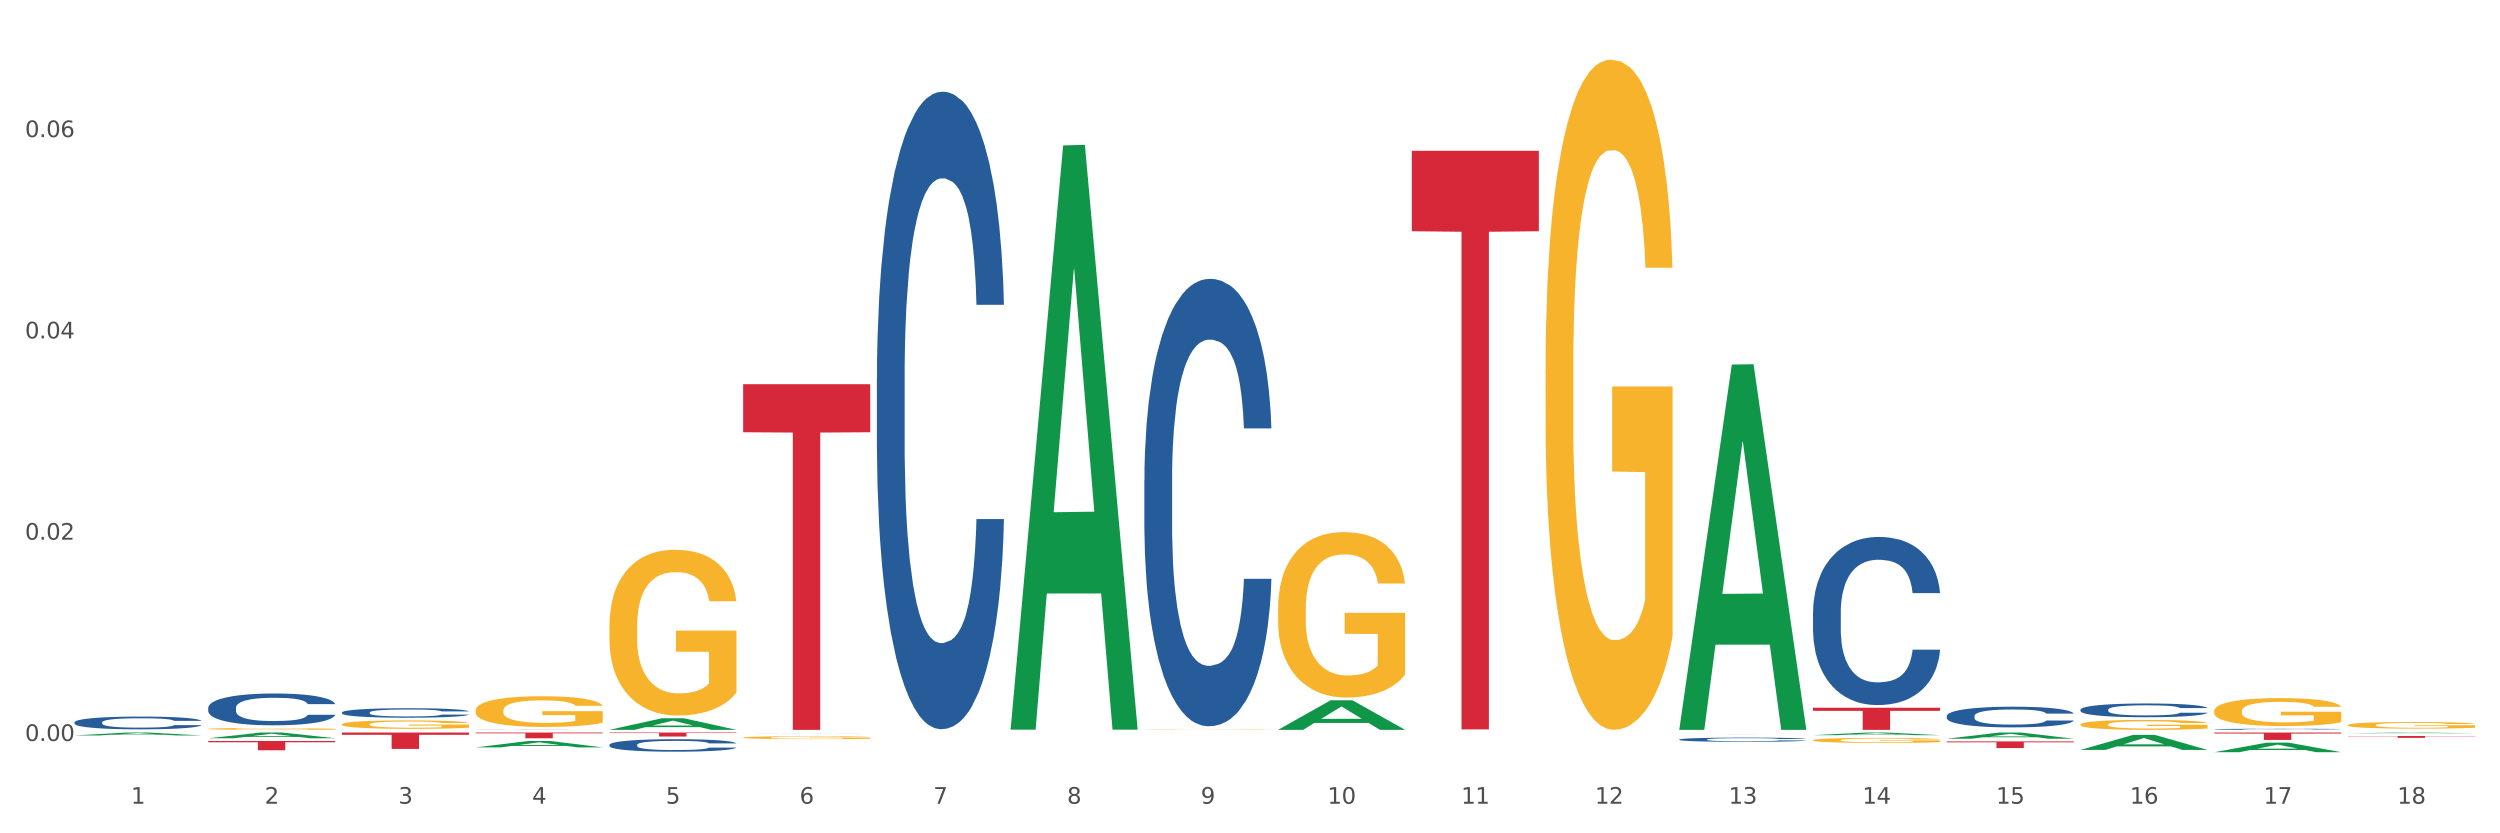
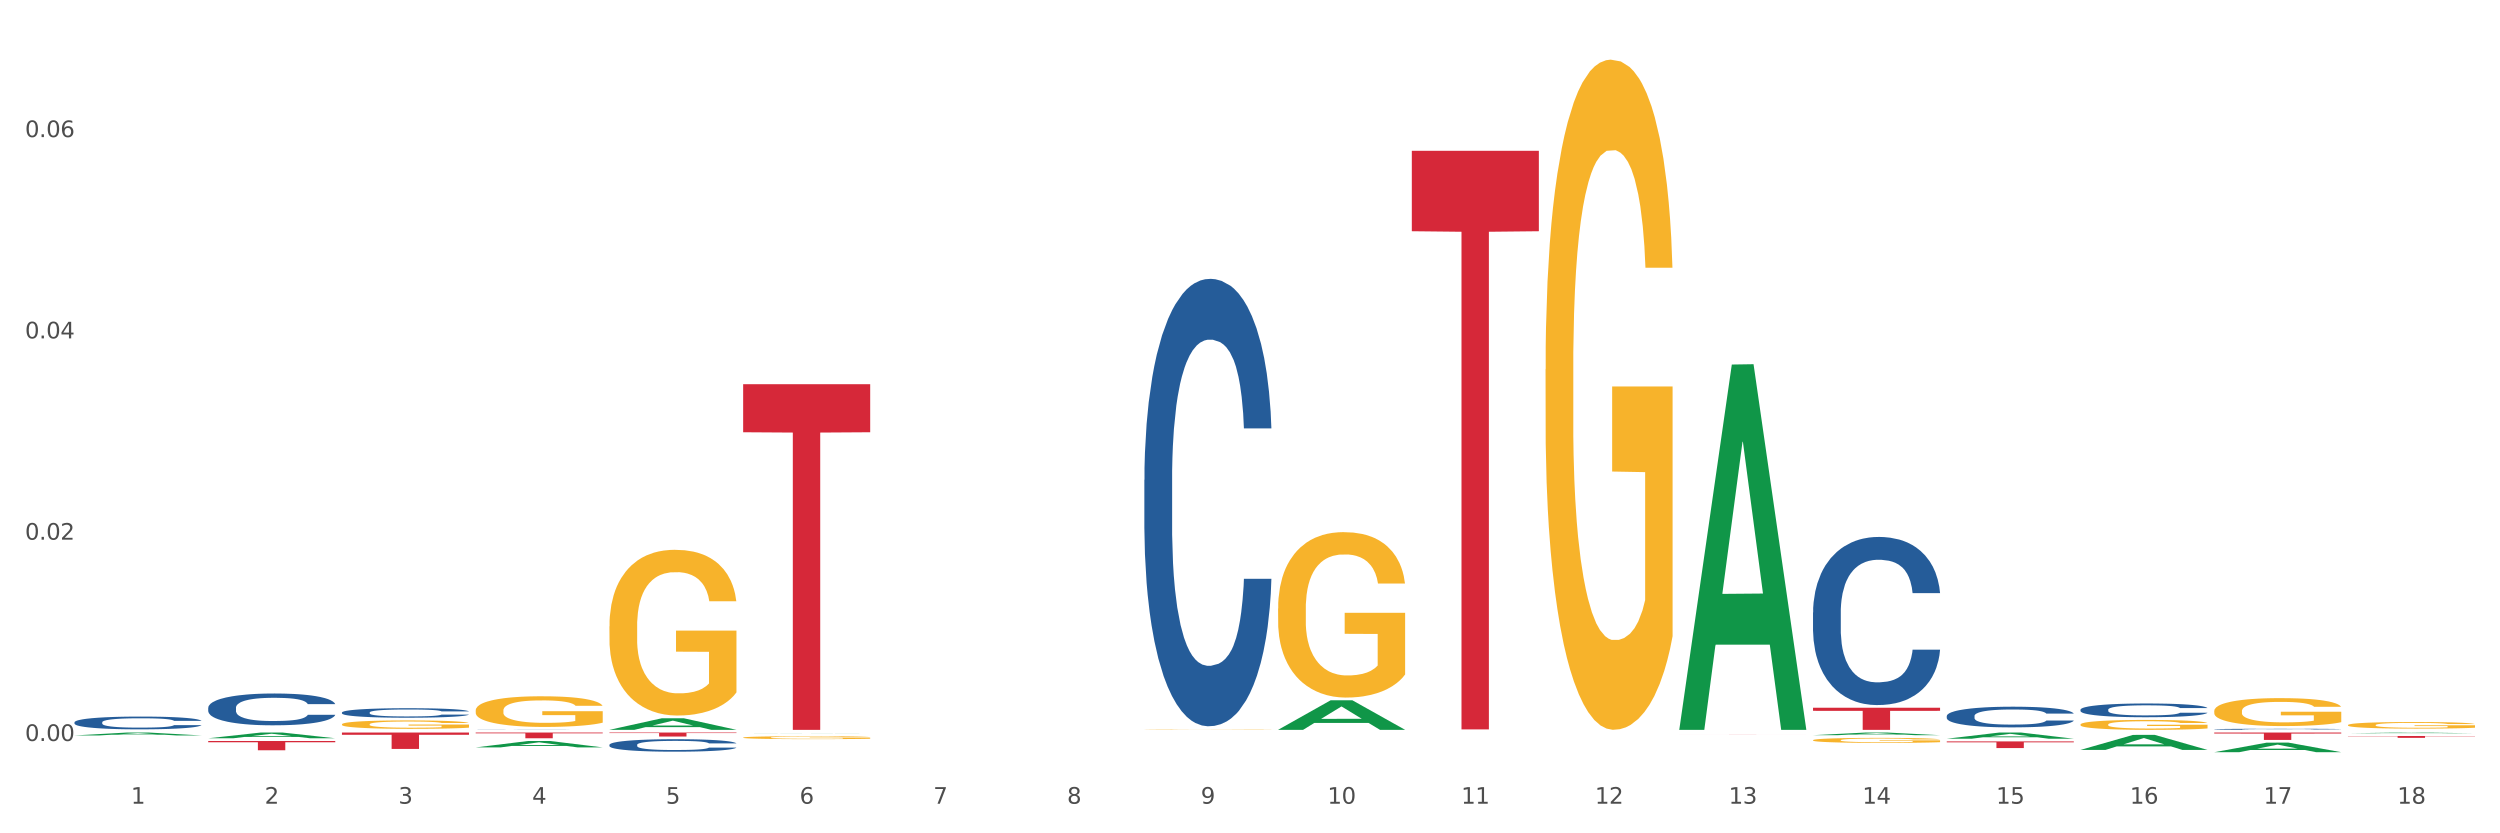
<svg xmlns="http://www.w3.org/2000/svg" xmlns:xlink="http://www.w3.org/1999/xlink" width="1080pt" height="360pt" viewBox="0 0 1080 360" version="1.1">
  <rect x="0" y="0" width="1080" height="360" fill="#333333" stroke="none" />
  <defs>
    <style type="text/css">*{stroke-linejoin: round; stroke-linecap: butt}</style>
  </defs>
  <g id="figure_1">
    <g id="patch_1">
      <path d="M 0 360  L 1080 360  L 1080 0  L 0 0  z " style="fill: #ffffff; stroke: #ffffff; stroke-linejoin: miter" />
    </g>
    <g id="axes_1">
      <g id="matplotlib.axis_1">
        <g id="xtick_1">
          <g id="text_1">
            <g style="fill: #4d4d4d" transform="translate(56.563 347.204) scale(0.096 -0.096)">
              <defs>
                <path id="DejaVuSans-31" d="M 794 531  L 1825 531  L 1825 4091  L 703 3866  L 703 4441  L 1819 4666  L 2450 4666  L 2450 531  L 3481 531  L 3481 0  L 794 0  L 794 531  z " transform="scale(0.016)" />
              </defs>
              <use xlink:href="#DejaVuSans-31" />
            </g>
          </g>
        </g>
        <g id="xtick_2">
          <g id="text_2">
            <g style="fill: #4d4d4d" transform="translate(114.336 347.204) scale(0.096 -0.096)">
              <defs>
                <path id="DejaVuSans-32" d="M 1228 531  L 3431 531  L 3431 0  L 469 0  L 469 531  Q 828 903 1448 1529  Q 2069 2156 2228 2338  Q 2531 2678 2651 2914  Q 2772 3150 2772 3378  Q 2772 3750 2511 3984  Q 2250 4219 1831 4219  Q 1534 4219 1204 4116  Q 875 4013 500 3803  L 500 4441  Q 881 4594 1212 4672  Q 1544 4750 1819 4750  Q 2544 4750 2975 4387  Q 3406 4025 3406 3419  Q 3406 3131 3298 2873  Q 3191 2616 2906 2266  Q 2828 2175 2409 1742  Q 1991 1309 1228 531  z " transform="scale(0.016)" />
              </defs>
              <use xlink:href="#DejaVuSans-32" />
            </g>
          </g>
        </g>
        <g id="xtick_3">
          <g id="text_3">
            <g style="fill: #4d4d4d" transform="translate(172.109 347.204) scale(0.096 -0.096)">
              <defs>
                <path id="DejaVuSans-33" d="M 2597 2516  Q 3050 2419 3304 2112  Q 3559 1806 3559 1356  Q 3559 666 3084 287  Q 2609 -91 1734 -91  Q 1441 -91 1130 -33  Q 819 25 488 141  L 488 750  Q 750 597 1062 519  Q 1375 441 1716 441  Q 2309 441 2620 675  Q 2931 909 2931 1356  Q 2931 1769 2642 2001  Q 2353 2234 1838 2234  L 1294 2234  L 1294 2753  L 1863 2753  Q 2328 2753 2575 2939  Q 2822 3125 2822 3475  Q 2822 3834 2567 4026  Q 2313 4219 1838 4219  Q 1578 4219 1281 4162  Q 984 4106 628 3988  L 628 4550  Q 988 4650 1302 4700  Q 1616 4750 1894 4750  Q 2613 4750 3031 4423  Q 3450 4097 3450 3541  Q 3450 3153 3228 2886  Q 3006 2619 2597 2516  z " transform="scale(0.016)" />
              </defs>
              <use xlink:href="#DejaVuSans-33" />
            </g>
          </g>
        </g>
        <g id="xtick_4">
          <g id="text_4">
            <g style="fill: #4d4d4d" transform="translate(229.882 347.204) scale(0.096 -0.096)">
              <defs>
                <path id="DejaVuSans-34" d="M 2419 4116  L 825 1625  L 2419 1625  L 2419 4116  z M 2253 4666  L 3047 4666  L 3047 1625  L 3713 1625  L 3713 1100  L 3047 1100  L 3047 0  L 2419 0  L 2419 1100  L 313 1100  L 313 1709  L 2253 4666  z " transform="scale(0.016)" />
              </defs>
              <use xlink:href="#DejaVuSans-34" />
            </g>
          </g>
        </g>
        <g id="xtick_5">
          <g id="text_5">
            <g style="fill: #4d4d4d" transform="translate(287.655 347.204) scale(0.096 -0.096)">
              <defs>
                <path id="DejaVuSans-35" d="M 691 4666  L 3169 4666  L 3169 4134  L 1269 4134  L 1269 2991  Q 1406 3038 1543 3061  Q 1681 3084 1819 3084  Q 2600 3084 3056 2656  Q 3513 2228 3513 1497  Q 3513 744 3044 326  Q 2575 -91 1722 -91  Q 1428 -91 1123 -41  Q 819 9 494 109  L 494 744  Q 775 591 1075 516  Q 1375 441 1709 441  Q 2250 441 2565 725  Q 2881 1009 2881 1497  Q 2881 1984 2565 2268  Q 2250 2553 1709 2553  Q 1456 2553 1204 2497  Q 953 2441 691 2322  L 691 4666  z " transform="scale(0.016)" />
              </defs>
              <use xlink:href="#DejaVuSans-35" />
            </g>
          </g>
        </g>
        <g id="xtick_6">
          <g id="text_6">
            <g style="fill: #4d4d4d" transform="translate(345.428 347.204) scale(0.096 -0.096)">
              <defs>
                <path id="DejaVuSans-36" d="M 2113 2584  Q 1688 2584 1439 2293  Q 1191 2003 1191 1497  Q 1191 994 1439 701  Q 1688 409 2113 409  Q 2538 409 2786 701  Q 3034 994 3034 1497  Q 3034 2003 2786 2293  Q 2538 2584 2113 2584  z M 3366 4563  L 3366 3988  Q 3128 4100 2886 4159  Q 2644 4219 2406 4219  Q 1781 4219 1451 3797  Q 1122 3375 1075 2522  Q 1259 2794 1537 2939  Q 1816 3084 2150 3084  Q 2853 3084 3261 2657  Q 3669 2231 3669 1497  Q 3669 778 3244 343  Q 2819 -91 2113 -91  Q 1303 -91 875 529  Q 447 1150 447 2328  Q 447 3434 972 4092  Q 1497 4750 2381 4750  Q 2619 4750 2861 4703  Q 3103 4656 3366 4563  z " transform="scale(0.016)" />
              </defs>
              <use xlink:href="#DejaVuSans-36" />
            </g>
          </g>
        </g>
        <g id="xtick_7">
          <g id="text_7">
            <g style="fill: #4d4d4d" transform="translate(403.201 347.204) scale(0.096 -0.096)">
              <defs>
                <path id="DejaVuSans-37" d="M 525 4666  L 3525 4666  L 3525 4397  L 1831 0  L 1172 0  L 2766 4134  L 525 4134  L 525 4666  z " transform="scale(0.016)" />
              </defs>
              <use xlink:href="#DejaVuSans-37" />
            </g>
          </g>
        </g>
        <g id="xtick_8">
          <g id="text_8">
            <g style="fill: #4d4d4d" transform="translate(460.974 347.204) scale(0.096 -0.096)">
              <defs>
                <path id="DejaVuSans-38" d="M 2034 2216  Q 1584 2216 1326 1975  Q 1069 1734 1069 1313  Q 1069 891 1326 650  Q 1584 409 2034 409  Q 2484 409 2743 651  Q 3003 894 3003 1313  Q 3003 1734 2745 1975  Q 2488 2216 2034 2216  z M 1403 2484  Q 997 2584 770 2862  Q 544 3141 544 3541  Q 544 4100 942 4425  Q 1341 4750 2034 4750  Q 2731 4750 3128 4425  Q 3525 4100 3525 3541  Q 3525 3141 3298 2862  Q 3072 2584 2669 2484  Q 3125 2378 3379 2068  Q 3634 1759 3634 1313  Q 3634 634 3220 271  Q 2806 -91 2034 -91  Q 1263 -91 848 271  Q 434 634 434 1313  Q 434 1759 690 2068  Q 947 2378 1403 2484  z M 1172 3481  Q 1172 3119 1398 2916  Q 1625 2713 2034 2713  Q 2441 2713 2670 2916  Q 2900 3119 2900 3481  Q 2900 3844 2670 4047  Q 2441 4250 2034 4250  Q 1625 4250 1398 4047  Q 1172 3844 1172 3481  z " transform="scale(0.016)" />
              </defs>
              <use xlink:href="#DejaVuSans-38" />
            </g>
          </g>
        </g>
        <g id="xtick_9">
          <g id="text_9">
            <g style="fill: #4d4d4d" transform="translate(518.747 347.204) scale(0.096 -0.096)">
              <defs>
                <path id="DejaVuSans-39" d="M 703 97  L 703 672  Q 941 559 1184 500  Q 1428 441 1663 441  Q 2288 441 2617 861  Q 2947 1281 2994 2138  Q 2813 1869 2534 1725  Q 2256 1581 1919 1581  Q 1219 1581 811 2004  Q 403 2428 403 3163  Q 403 3881 828 4315  Q 1253 4750 1959 4750  Q 2769 4750 3195 4129  Q 3622 3509 3622 2328  Q 3622 1225 3098 567  Q 2575 -91 1691 -91  Q 1453 -91 1209 -44  Q 966 3 703 97  z M 1959 2075  Q 2384 2075 2632 2365  Q 2881 2656 2881 3163  Q 2881 3666 2632 3958  Q 2384 4250 1959 4250  Q 1534 4250 1286 3958  Q 1038 3666 1038 3163  Q 1038 2656 1286 2365  Q 1534 2075 1959 2075  z " transform="scale(0.016)" />
              </defs>
              <use xlink:href="#DejaVuSans-39" />
            </g>
          </g>
        </g>
        <g id="xtick_10">
          <g id="text_10">
            <g style="fill: #4d4d4d" transform="translate(573.466 347.204) scale(0.096 -0.096)">
              <defs>
                <path id="DejaVuSans-30" d="M 2034 4250  Q 1547 4250 1301 3770  Q 1056 3291 1056 2328  Q 1056 1369 1301 889  Q 1547 409 2034 409  Q 2525 409 2770 889  Q 3016 1369 3016 2328  Q 3016 3291 2770 3770  Q 2525 4250 2034 4250  z M 2034 4750  Q 2819 4750 3233 4129  Q 3647 3509 3647 2328  Q 3647 1150 3233 529  Q 2819 -91 2034 -91  Q 1250 -91 836 529  Q 422 1150 422 2328  Q 422 3509 836 4129  Q 1250 4750 2034 4750  z " transform="scale(0.016)" />
              </defs>
              <use xlink:href="#DejaVuSans-31" />
              <use xlink:href="#DejaVuSans-30" transform="translate(63.623 0)" />
            </g>
          </g>
        </g>
        <g id="xtick_11">
          <g id="text_11">
            <g style="fill: #4d4d4d" transform="translate(631.239 347.204) scale(0.096 -0.096)">
              <use xlink:href="#DejaVuSans-31" />
              <use xlink:href="#DejaVuSans-31" transform="translate(63.623 0)" />
            </g>
          </g>
        </g>
        <g id="xtick_12">
          <g id="text_12">
            <g style="fill: #4d4d4d" transform="translate(689.012 347.204) scale(0.096 -0.096)">
              <use xlink:href="#DejaVuSans-31" />
              <use xlink:href="#DejaVuSans-32" transform="translate(63.623 0)" />
            </g>
          </g>
        </g>
        <g id="xtick_13">
          <g id="text_13">
            <g style="fill: #4d4d4d" transform="translate(746.785 347.204) scale(0.096 -0.096)">
              <use xlink:href="#DejaVuSans-31" />
              <use xlink:href="#DejaVuSans-33" transform="translate(63.623 0)" />
            </g>
          </g>
        </g>
        <g id="xtick_14">
          <g id="text_14">
            <g style="fill: #4d4d4d" transform="translate(804.558 347.204) scale(0.096 -0.096)">
              <use xlink:href="#DejaVuSans-31" />
              <use xlink:href="#DejaVuSans-34" transform="translate(63.623 0)" />
            </g>
          </g>
        </g>
        <g id="xtick_15">
          <g id="text_15">
            <g style="fill: #4d4d4d" transform="translate(862.331 347.204) scale(0.096 -0.096)">
              <use xlink:href="#DejaVuSans-31" />
              <use xlink:href="#DejaVuSans-35" transform="translate(63.623 0)" />
            </g>
          </g>
        </g>
        <g id="xtick_16">
          <g id="text_16">
            <g style="fill: #4d4d4d" transform="translate(920.104 347.204) scale(0.096 -0.096)">
              <use xlink:href="#DejaVuSans-31" />
              <use xlink:href="#DejaVuSans-36" transform="translate(63.623 0)" />
            </g>
          </g>
        </g>
        <g id="xtick_17">
          <g id="text_17">
            <g style="fill: #4d4d4d" transform="translate(977.877 347.204) scale(0.096 -0.096)">
              <use xlink:href="#DejaVuSans-31" />
              <use xlink:href="#DejaVuSans-37" transform="translate(63.623 0)" />
            </g>
          </g>
        </g>
        <g id="xtick_18">
          <g id="text_18">
            <g style="fill: #4d4d4d" transform="translate(1035.65 347.204) scale(0.096 -0.096)">
              <use xlink:href="#DejaVuSans-31" />
              <use xlink:href="#DejaVuSans-38" transform="translate(63.623 0)" />
            </g>
          </g>
        </g>
        <g id="xtick_19" />
        <g id="xtick_20" />
        <g id="xtick_21" />
        <g id="xtick_22" />
        <g id="xtick_23" />
        <g id="xtick_24" />
        <g id="xtick_25" />
        <g id="xtick_26" />
        <g id="xtick_27" />
        <g id="xtick_28" />
        <g id="xtick_29" />
        <g id="xtick_30" />
        <g id="xtick_31" />
        <g id="xtick_32" />
        <g id="xtick_33" />
        <g id="xtick_34" />
        <g id="xtick_35" />
      </g>
      <g id="matplotlib.axis_2">
        <g id="ytick_1">
          <g id="text_19">
            <g style="fill: #4d4d4d" transform="translate(10.8 320.102) scale(0.096 -0.096)">
              <defs>
                <path id="DejaVuSans-2e" d="M 684 794  L 1344 794  L 1344 0  L 684 0  L 684 794  z " transform="scale(0.016)" />
              </defs>
              <use xlink:href="#DejaVuSans-30" />
              <use xlink:href="#DejaVuSans-2e" transform="translate(63.623 0)" />
              <use xlink:href="#DejaVuSans-30" transform="translate(95.41 0)" />
              <use xlink:href="#DejaVuSans-30" transform="translate(159.033 0)" />
            </g>
          </g>
        </g>
        <g id="ytick_2">
          <g id="text_20">
            <g style="fill: #4d4d4d" transform="translate(10.8 233.144) scale(0.096 -0.096)">
              <use xlink:href="#DejaVuSans-30" />
              <use xlink:href="#DejaVuSans-2e" transform="translate(63.623 0)" />
              <use xlink:href="#DejaVuSans-30" transform="translate(95.41 0)" />
              <use xlink:href="#DejaVuSans-32" transform="translate(159.033 0)" />
            </g>
          </g>
        </g>
        <g id="ytick_3">
          <g id="text_21">
            <g style="fill: #4d4d4d" transform="translate(10.8 146.187) scale(0.096 -0.096)">
              <use xlink:href="#DejaVuSans-30" />
              <use xlink:href="#DejaVuSans-2e" transform="translate(63.623 0)" />
              <use xlink:href="#DejaVuSans-30" transform="translate(95.41 0)" />
              <use xlink:href="#DejaVuSans-34" transform="translate(159.033 0)" />
            </g>
          </g>
        </g>
        <g id="ytick_4">
          <g id="text_22">
            <g style="fill: #4d4d4d" transform="translate(10.8 59.229) scale(0.096 -0.096)">
              <use xlink:href="#DejaVuSans-30" />
              <use xlink:href="#DejaVuSans-2e" transform="translate(63.623 0)" />
              <use xlink:href="#DejaVuSans-30" transform="translate(95.41 0)" />
              <use xlink:href="#DejaVuSans-36" transform="translate(159.033 0)" />
            </g>
          </g>
        </g>
        <g id="ytick_5" />
        <g id="ytick_6" />
        <g id="ytick_7" />
        <g id="ytick_8" />
      </g>
      <g id="PolyCollection_1">
        <path d="M 89.948 320.1  L 144.832 320.1  L 144.832 320.657  L 123.243 320.661  L 123.243 324.109  L 111.407 324.109  L 111.407 320.661  L 89.948 320.657  L 89.948 320.104  L 89.948 320.1  z " clip-path="url(#p6d1b745860)" style="fill: #d62839" />
        <path d="M 147.721 316.454  L 202.605 316.454  L 202.605 317.44  L 181.016 317.446  L 181.016 323.546  L 169.18 323.546  L 169.18 317.446  L 147.721 317.44  L 147.721 316.461  L 147.721 316.454  z " clip-path="url(#p6d1b745860)" style="fill: #d62839" />
        <path d="M 205.494 316.454  L 260.378 316.454  L 260.378 316.799  L 238.789 316.802  L 238.789 318.937  L 226.953 318.937  L 226.953 316.802  L 205.494 316.799  L 205.494 316.457  L 205.494 316.454  z " clip-path="url(#p6d1b745860)" style="fill: #d62839" />
        <path d="M 263.267 316.454  L 318.151 316.454  L 318.151 316.693  L 296.562 316.694  L 296.562 318.171  L 284.726 318.171  L 284.726 316.694  L 263.267 316.693  L 263.267 316.456  L 263.267 316.454  z " clip-path="url(#p6d1b745860)" style="fill: #d62839" />
        <path d="M 609.905 65.155  L 664.789 65.155  L 664.789 99.89  L 643.2 100.125  L 643.2 315.107  L 631.364 315.107  L 631.364 100.125  L 609.905 99.89  L 609.905 65.39  L 609.905 65.155  z " clip-path="url(#p6d1b745860)" style="fill: #d62839" />
        <path d="M 321.04 165.98  L 375.924 165.98  L 375.924 186.73  L 354.335 186.87  L 354.335 315.291  L 342.499 315.291  L 342.499 186.87  L 321.04 186.73  L 321.04 166.12  L 321.04 165.98  z " clip-path="url(#p6d1b745860)" style="fill: #d62839" />
        <path d="M 725.451 317.445  L 780.335 317.445  L 780.335 317.45  L 758.746 317.45  L 758.746 317.482  L 746.91 317.482  L 746.91 317.45  L 725.451 317.45  L 725.451 317.445  L 725.451 317.445  z " clip-path="url(#p6d1b745860)" style="fill: #d62839" />
        <path d="M 32.175 317.709  L 32.232 317.707  L 54.864 316.455  L 64.257 316.454  L 87.059 317.711  L 76.196 317.711  L 71.273 317.418  L 47.905 317.418  L 47.735 317.423  L 42.982 317.711  L 32.175 317.711  L 32.175 317.709  L 50.847 317.244  L 68.331 317.243  L 59.674 316.722  L 59.561 316.72  L 59.447 316.723  L 50.79 317.243  L 50.847 317.244  L 32.175 317.709  z " clip-path="url(#p6d1b745860)" style="fill: #109648" />
        <path d="M 956.543 315.035  L 956.608 315.035  L 956.608 315.023  L 956.802 315.007  L 957.516 314.977  L 958.424 314.955  L 959.981 314.928  L 960.824 314.917  L 961.927 314.905  L 964.198 314.885  L 966.793 314.868  L 968.609 314.859  L 969.972 314.853  L 973.021 314.842  L 974.773 314.837  L 976.589 314.834  L 978.146 314.831  L 980.741 314.828  L 982.817 314.827  L 985.217 314.826  L 987.229 314.827  L 989.888 314.829  L 993.781 314.834  L 995.273 314.837  L 997.284 314.842  L 999.36 314.848  L 1001.047 314.855  L 1002.993 314.865  L 1005.004 314.878  L 1006.951 314.894  L 1008.313 314.909  L 1009.416 314.925  L 1010.389 314.944  L 1011.103 314.964  L 1011.427 314.982  L 999.555 314.982  L 999.231 314.966  L 998.582 314.949  L 997.933 314.938  L 997.219 314.928  L 996.116 314.918  L 995.143 314.911  L 993.521 314.903  L 992.029 314.898  L 990.797 314.895  L 989.305 314.892  L 986.126 314.89  L 983.855 314.89  L 982.428 314.891  L 980.676 314.893  L 979.184 314.896  L 977.432 314.901  L 976.07 314.906  L 974.708 314.913  L 973.929 314.919  L 972.761 314.928  L 971.983 314.936  L 970.945 314.949  L 970.361 314.958  L 969.323 314.982  L 968.869 315  L 968.674 315.012  L 968.545 315.026  L 968.545 315.092  L 968.934 315.122  L 969.258 315.135  L 969.777 315.149  L 970.75 315.168  L 972.178 315.186  L 973.67 315.199  L 974.902 315.207  L 976.07 315.213  L 977.238 315.218  L 978.665 315.222  L 979.833 315.225  L 981.584 315.227  L 983.66 315.229  L 985.282 315.229  L 988.591 315.227  L 990.083 315.224  L 991.51 315.221  L 993.067 315.217  L 994.3 315.212  L 995.014 315.208  L 996.181 315.2  L 997.09 315.191  L 997.868 315.181  L 998.387 315.173  L 998.971 315.16  L 999.425 315.146  L 999.555 315.138  L 1011.427 315.138  L 1011.168 315.153  L 1010.713 315.168  L 1009.805 315.188  L 1009.092 315.2  L 1007.989 315.214  L 1006.821 315.226  L 1005.199 315.239  L 1003.707 315.249  L 1002.15 315.257  L 1000.463 315.265  L 997.414 315.275  L 996.311 315.278  L 993.976 315.283  L 992.159 315.286  L 989.499 315.289  L 986.774 315.291  L 983.92 315.291  L 981.39 315.291  L 978.6 315.288  L 976.849 315.286  L 974.902 315.282  L 972.632 315.276  L 970.491 315.269  L 968.48 315.26  L 966.598 315.25  L 964.847 315.239  L 962.576 315.221  L 960.889 315.203  L 959.657 315.187  L 958.813 315.173  L 957.97 315.155  L 957.516 315.142  L 956.802 315.113  L 956.543 315.085  L 956.543 315.035  z " clip-path="url(#p6d1b745860)" style="fill: #255c99" />
        <path d="M 89.948 318.933  L 90.005 318.93  L 112.637 316.457  L 122.03 316.454  L 144.832 318.937  L 133.969 318.937  L 129.046 318.359  L 105.678 318.359  L 105.508 318.368  L 100.755 318.937  L 89.948 318.937  L 89.948 318.933  L 108.62 318.014  L 126.104 318.012  L 117.447 316.984  L 117.334 316.979  L 117.22 316.986  L 108.563 318.012  L 108.62 318.014  L 89.948 318.933  z " clip-path="url(#p6d1b745860)" style="fill: #109648" />
-         <path d="M 436.586 314.739  L 436.642 314.502  L 459.275 62.817  L 468.668 62.58  L 491.47 315.214  L 480.606 315.214  L 475.684 256.385  L 452.316 256.385  L 452.146 257.333  L 447.393 315.214  L 436.586 315.214  L 436.586 314.739  L 455.258 221.277  L 472.742 221.04  L 464.085 116.428  L 463.971 115.953  L 463.858 116.665  L 455.201 221.04  L 455.258 221.277  L 436.586 314.739  z " clip-path="url(#p6d1b745860)" style="fill: #109648" />
        <path d="M 552.132 315.268  L 552.188 315.256  L 574.821 302.527  L 584.214 302.515  L 607.016 315.291  L 596.152 315.291  L 591.23 312.316  L 567.862 312.316  L 567.692 312.364  L 562.939 315.291  L 552.132 315.291  L 552.132 315.268  L 570.804 310.541  L 588.288 310.529  L 579.631 305.239  L 579.517 305.215  L 579.404 305.251  L 570.747 310.529  L 570.804 310.541  L 552.132 315.268  z " clip-path="url(#p6d1b745860)" style="fill: #109648" />
        <path d="M 725.451 314.995  L 725.507 314.847  L 748.14 157.481  L 757.533 157.333  L 780.335 315.291  L 769.471 315.291  L 764.549 278.509  L 741.181 278.509  L 741.011 279.102  L 736.258 315.291  L 725.451 315.291  L 725.451 314.995  L 744.123 256.558  L 761.607 256.409  L 752.95 191.001  L 752.836 190.704  L 752.723 191.149  L 744.066 256.409  L 744.123 256.558  L 725.451 314.995  z " clip-path="url(#p6d1b745860)" style="fill: #109648" />
        <path d="M 783.224 317.6  L 783.28 317.599  L 805.913 316.455  L 815.306 316.454  L 838.108 317.602  L 827.244 317.602  L 822.322 317.335  L 798.953 317.335  L 798.784 317.339  L 794.031 317.602  L 783.224 317.602  L 783.224 317.6  L 801.896 317.175  L 819.38 317.174  L 810.722 316.699  L 810.609 316.697  L 810.496 316.7  L 801.839 317.174  L 801.896 317.175  L 783.224 317.6  z " clip-path="url(#p6d1b745860)" style="fill: #109648" />
-         <path d="M 840.997 319.124  L 841.053 319.121  L 863.686 316.457  L 873.079 316.454  L 895.881 319.129  L 885.017 319.129  L 880.095 318.506  L 856.726 318.506  L 856.557 318.516  L 851.804 319.129  L 840.997 319.129  L 840.997 319.124  L 859.669 318.134  L 877.152 318.132  L 868.495 317.024  L 868.382 317.019  L 868.269 317.027  L 859.612 318.132  L 859.669 318.134  L 840.997 319.124  z " clip-path="url(#p6d1b745860)" style="fill: #109648" />
+         <path d="M 840.997 319.124  L 841.053 319.121  L 863.686 316.457  L 873.079 316.454  L 895.881 319.129  L 885.017 319.129  L 880.095 318.506  L 856.726 318.506  L 856.557 318.516  L 851.804 319.129  L 840.997 319.129  L 859.669 318.134  L 877.152 318.132  L 868.495 317.024  L 868.382 317.019  L 868.269 317.027  L 859.612 318.132  L 859.669 318.134  L 840.997 319.124  z " clip-path="url(#p6d1b745860)" style="fill: #109648" />
        <path d="M 205.494 322.871  L 205.551 322.868  L 228.183 320.103  L 237.576 320.1  L 260.378 322.876  L 249.515 322.876  L 244.592 322.229  L 221.224 322.229  L 221.054 322.24  L 216.301 322.876  L 205.494 322.876  L 205.494 322.871  L 224.166 321.844  L 241.65 321.841  L 232.993 320.692  L 232.88 320.686  L 232.766 320.694  L 224.109 321.841  L 224.166 321.844  L 205.494 322.871  z " clip-path="url(#p6d1b745860)" style="fill: #109648" />
        <path d="M 840.997 320.292  L 895.881 320.292  L 895.881 320.69  L 874.291 320.692  L 874.291 323.156  L 862.456 323.156  L 862.456 320.692  L 840.997 320.69  L 840.997 320.294  L 840.997 320.292  z " clip-path="url(#p6d1b745860)" style="fill: #d62839" />
        <path d="M 263.267 315.282  L 263.324 315.277  L 285.956 310.282  L 295.349 310.277  L 318.151 315.291  L 307.288 315.291  L 302.365 314.124  L 278.997 314.124  L 278.827 314.143  L 274.074 315.291  L 263.267 315.291  L 263.267 315.282  L 281.939 313.427  L 299.423 313.422  L 290.766 311.346  L 290.653 311.336  L 290.539 311.35  L 281.882 313.422  L 281.939 313.427  L 263.267 315.282  z " clip-path="url(#p6d1b745860)" style="fill: #109648" />
        <path d="M 321.04 316.883  L 321.096 316.883  L 343.729 316.827  L 353.122 316.827  L 375.924 316.883  L 365.061 316.883  L 360.138 316.87  L 336.77 316.87  L 336.6 316.87  L 331.847 316.883  L 321.04 316.883  L 321.04 316.883  L 339.712 316.862  L 357.196 316.862  L 348.539 316.839  L 348.425 316.838  L 348.312 316.839  L 339.655 316.862  L 339.712 316.862  L 321.04 316.883  z " clip-path="url(#p6d1b745860)" style="fill: #109648" />
        <path d="M 147.721 307.792  L 147.786 307.788  L 147.786 307.683  L 147.98 307.54  L 148.694 307.277  L 149.602 307.078  L 151.159 306.845  L 152.003 306.748  L 153.106 306.639  L 155.376 306.462  L 157.971 306.312  L 159.788 306.229  L 161.15 306.177  L 164.199 306.083  L 165.951 306.042  L 167.767 306.008  L 169.324 305.985  L 171.919 305.959  L 173.995 305.948  L 176.396 305.944  L 178.407 305.948  L 181.067 305.963  L 184.959 306.008  L 186.451 306.034  L 188.463 306.079  L 190.539 306.139  L 192.225 306.199  L 194.172 306.286  L 196.183 306.398  L 198.129 306.541  L 199.491 306.673  L 200.594 306.812  L 201.567 306.981  L 202.281 307.165  L 202.605 307.319  L 190.733 307.319  L 190.409 307.18  L 189.76 307.029  L 189.111 306.928  L 188.398 306.845  L 187.295 306.752  L 186.322 306.691  L 184.7 306.62  L 183.208 306.575  L 181.975 306.549  L 180.483 306.526  L 177.304 306.504  L 175.033 306.504  L 173.606 306.511  L 171.854 306.53  L 170.362 306.556  L 168.611 306.601  L 167.248 306.65  L 165.886 306.714  L 165.107 306.759  L 163.94 306.842  L 163.161 306.909  L 162.123 307.026  L 161.539 307.108  L 160.501 307.322  L 160.047 307.48  L 159.853 307.589  L 159.723 307.709  L 159.723 308.295  L 160.112 308.558  L 160.436 308.671  L 160.955 308.798  L 161.929 308.964  L 163.356 309.125  L 164.848 309.242  L 166.081 309.313  L 167.248 309.366  L 168.416 309.407  L 169.843 309.445  L 171.011 309.467  L 172.763 309.49  L 174.839 309.501  L 176.461 309.501  L 179.769 309.482  L 181.261 309.463  L 182.689 309.437  L 184.246 309.396  L 185.478 309.351  L 186.192 309.317  L 187.36 309.245  L 188.268 309.17  L 189.046 309.084  L 189.565 309.009  L 190.149 308.896  L 190.603 308.768  L 190.733 308.701  L 202.605 308.701  L 202.346 308.836  L 201.892 308.968  L 200.983 309.144  L 200.27 309.245  L 199.167 309.369  L 197.999 309.475  L 196.377 309.591  L 194.885 309.677  L 193.328 309.752  L 191.641 309.82  L 188.592 309.914  L 187.489 309.94  L 185.154 309.985  L 183.337 310.012  L 180.678 310.038  L 177.953 310.053  L 175.098 310.057  L 172.568 310.049  L 169.778 310.027  L 168.027 310.004  L 166.081 309.97  L 163.81 309.918  L 161.669 309.854  L 159.658 309.779  L 157.777 309.692  L 156.025 309.595  L 153.754 309.433  L 152.068 309.275  L 150.835 309.129  L 149.992 309.005  L 149.148 308.847  L 148.694 308.738  L 147.98 308.475  L 147.721 308.231  L 147.721 307.792  z " clip-path="url(#p6d1b745860)" style="fill: #255c99" />
        <path d="M 89.948 305.766  L 90.013 305.753  L 90.013 305.402  L 90.207 304.925  L 90.921 304.046  L 91.829 303.381  L 93.386 302.603  L 94.23 302.276  L 95.333 301.912  L 97.603 301.322  L 100.198 300.82  L 102.015 300.544  L 103.377 300.368  L 106.426 300.054  L 108.178 299.916  L 109.994 299.803  L 111.551 299.728  L 114.146 299.64  L 116.222 299.603  L 118.623 299.59  L 120.634 299.603  L 123.294 299.653  L 127.186 299.803  L 128.678 299.891  L 130.69 300.042  L 132.766 300.243  L 134.452 300.444  L 136.399 300.732  L 138.41 301.109  L 140.356 301.586  L 141.718 302.025  L 142.821 302.49  L 143.794 303.055  L 144.508 303.67  L 144.832 304.184  L 132.96 304.184  L 132.636 303.72  L 131.987 303.218  L 131.338 302.879  L 130.625 302.603  L 129.522 302.289  L 128.549 302.088  L 126.927 301.849  L 125.435 301.699  L 124.202 301.611  L 122.71 301.536  L 119.531 301.46  L 117.26 301.46  L 115.833 301.485  L 114.082 301.548  L 112.589 301.636  L 110.838 301.787  L 109.475 301.95  L 108.113 302.163  L 107.335 302.314  L 106.167 302.59  L 105.388 302.816  L 104.35 303.205  L 103.766 303.481  L 102.728 304.197  L 102.274 304.724  L 102.08 305.088  L 101.95 305.49  L 101.95 307.448  L 102.339 308.327  L 102.663 308.703  L 103.183 309.13  L 104.156 309.682  L 105.583 310.222  L 107.075 310.611  L 108.308 310.85  L 109.475 311.025  L 110.643 311.164  L 112.07 311.289  L 113.238 311.364  L 114.99 311.44  L 117.066 311.477  L 118.688 311.477  L 121.996 311.415  L 123.488 311.352  L 124.916 311.264  L 126.473 311.126  L 127.705 310.975  L 128.419 310.862  L 129.587 310.624  L 130.495 310.373  L 131.273 310.084  L 131.792 309.833  L 132.376 309.456  L 132.83 309.03  L 132.96 308.804  L 144.832 308.804  L 144.573 309.256  L 144.119 309.695  L 143.21 310.285  L 142.497 310.624  L 141.394 311.038  L 140.226 311.389  L 138.604 311.779  L 137.112 312.067  L 135.555 312.318  L 133.868 312.544  L 130.819 312.858  L 129.716 312.946  L 127.381 313.097  L 125.564 313.185  L 122.905 313.272  L 120.18 313.323  L 117.325 313.335  L 114.795 313.31  L 112.006 313.235  L 110.254 313.159  L 108.308 313.046  L 106.037 312.871  L 103.896 312.657  L 101.885 312.406  L 100.004 312.118  L 98.252 311.791  L 95.981 311.251  L 94.295 310.724  L 93.062 310.235  L 92.219 309.82  L 91.375 309.293  L 90.921 308.929  L 90.207 308.05  L 89.948 307.235  L 89.948 305.766  z " clip-path="url(#p6d1b745860)" style="fill: #255c99" />
        <path d="M 494.359 207.309  L 494.424 207.132  L 494.424 202.19  L 494.618 195.482  L 495.332 183.125  L 496.24 173.769  L 497.797 162.825  L 498.641 158.235  L 499.743 153.116  L 502.014 144.819  L 504.609 137.759  L 506.426 133.875  L 507.788 131.404  L 510.837 126.991  L 512.589 125.049  L 514.405 123.46  L 515.962 122.401  L 518.557 121.165  L 520.633 120.636  L 523.034 120.459  L 525.045 120.636  L 527.705 121.342  L 531.597 123.46  L 533.089 124.696  L 535.1 126.814  L 537.176 129.638  L 538.863 132.463  L 540.809 136.523  L 542.821 141.819  L 544.767 148.526  L 546.129 154.705  L 547.232 161.236  L 548.205 169.18  L 548.919 177.829  L 549.243 185.067  L 537.371 185.067  L 537.047 178.536  L 536.398 171.475  L 535.749 166.708  L 535.036 162.825  L 533.933 158.412  L 532.96 155.587  L 531.338 152.233  L 529.846 150.115  L 528.613 148.88  L 527.121 147.82  L 523.942 146.761  L 521.671 146.761  L 520.244 147.114  L 518.492 147.997  L 517 149.233  L 515.249 151.351  L 513.886 153.646  L 512.524 156.647  L 511.745 158.765  L 510.578 162.648  L 509.799 165.826  L 508.761 171.298  L 508.177 175.182  L 507.139 185.243  L 506.685 192.657  L 506.49 197.777  L 506.361 203.425  L 506.361 230.963  L 506.75 243.32  L 507.074 248.615  L 507.593 254.617  L 508.566 262.384  L 509.994 269.975  L 511.486 275.447  L 512.718 278.801  L 513.886 281.272  L 515.054 283.214  L 516.481 284.979  L 517.649 286.038  L 519.401 287.098  L 521.477 287.627  L 523.099 287.627  L 526.407 286.745  L 527.899 285.862  L 529.327 284.626  L 530.884 282.685  L 532.116 280.566  L 532.83 278.978  L 533.998 275.624  L 534.906 272.093  L 535.684 268.033  L 536.203 264.503  L 536.787 259.207  L 537.241 253.205  L 537.371 250.028  L 549.243 250.028  L 548.984 256.383  L 548.53 262.561  L 547.621 270.857  L 546.908 275.624  L 545.805 281.449  L 544.637 286.392  L 543.015 291.864  L 541.523 295.924  L 539.966 299.454  L 538.279 302.632  L 535.23 307.045  L 534.127 308.28  L 531.792 310.399  L 529.975 311.634  L 527.315 312.87  L 524.591 313.576  L 521.736 313.753  L 519.206 313.4  L 516.416 312.341  L 514.665 311.281  L 512.718 309.693  L 510.448 307.221  L 508.307 304.22  L 506.296 300.69  L 504.414 296.63  L 502.663 292.04  L 500.392 284.45  L 498.705 277.036  L 497.473 270.151  L 496.629 264.326  L 495.786 256.912  L 495.332 251.793  L 494.618 239.436  L 494.359 227.962  L 494.359 207.309  z " clip-path="url(#p6d1b745860)" style="fill: #255c99" />
-         <path d="M 725.451 319.462  L 725.516 319.461  L 725.516 319.414  L 725.71 319.351  L 726.424 319.235  L 727.332 319.147  L 728.889 319.044  L 729.733 319.001  L 730.835 318.953  L 733.106 318.874  L 735.701 318.808  L 737.518 318.771  L 738.88 318.748  L 741.929 318.707  L 743.681 318.688  L 745.497 318.673  L 747.054 318.664  L 749.649 318.652  L 751.725 318.647  L 754.126 318.645  L 756.137 318.647  L 758.797 318.654  L 762.689 318.673  L 764.181 318.685  L 766.192 318.705  L 768.268 318.732  L 769.955 318.758  L 771.901 318.796  L 773.912 318.846  L 775.859 318.909  L 777.221 318.967  L 778.324 319.029  L 779.297 319.104  L 780.011 319.185  L 780.335 319.253  L 768.463 319.253  L 768.139 319.192  L 767.49 319.125  L 766.841 319.08  L 766.127 319.044  L 765.025 319.002  L 764.051 318.976  L 762.43 318.944  L 760.937 318.924  L 759.705 318.913  L 758.213 318.903  L 755.034 318.893  L 752.763 318.893  L 751.336 318.896  L 749.584 318.904  L 748.092 318.916  L 746.341 318.936  L 744.978 318.957  L 743.616 318.986  L 742.837 319.006  L 741.67 319.042  L 740.891 319.072  L 739.853 319.124  L 739.269 319.16  L 738.231 319.255  L 737.777 319.325  L 737.582 319.373  L 737.453 319.426  L 737.453 319.685  L 737.842 319.801  L 738.166 319.851  L 738.685 319.907  L 739.658 319.981  L 741.086 320.052  L 742.578 320.103  L 743.81 320.135  L 744.978 320.158  L 746.146 320.177  L 747.573 320.193  L 748.741 320.203  L 750.493 320.213  L 752.569 320.218  L 754.19 320.218  L 757.499 320.21  L 758.991 320.201  L 760.418 320.19  L 761.975 320.172  L 763.208 320.152  L 763.922 320.137  L 765.089 320.105  L 765.998 320.072  L 766.776 320.034  L 767.295 320  L 767.879 319.951  L 768.333 319.894  L 768.463 319.864  L 780.335 319.864  L 780.076 319.924  L 779.621 319.982  L 778.713 320.06  L 778 320.105  L 776.897 320.16  L 775.729 320.206  L 774.107 320.258  L 772.615 320.296  L 771.058 320.329  L 769.371 320.359  L 766.322 320.401  L 765.219 320.412  L 762.884 320.432  L 761.067 320.444  L 758.407 320.456  L 755.683 320.462  L 752.828 320.464  L 750.298 320.461  L 747.508 320.451  L 745.757 320.441  L 743.81 320.426  L 741.54 320.402  L 739.399 320.374  L 737.388 320.341  L 735.506 320.303  L 733.755 320.26  L 731.484 320.188  L 729.797 320.118  L 728.565 320.054  L 727.721 319.999  L 726.878 319.929  L 726.424 319.881  L 725.71 319.765  L 725.451 319.657  L 725.451 319.462  z " clip-path="url(#p6d1b745860)" style="fill: #255c99" />
        <path d="M 783.224 264.591  L 783.289 264.525  L 783.289 262.668  L 783.483 260.147  L 784.197 255.504  L 785.105 251.988  L 786.662 247.875  L 787.506 246.15  L 788.608 244.227  L 790.879 241.109  L 793.474 238.455  L 795.291 236.996  L 796.653 236.067  L 799.702 234.409  L 801.454 233.679  L 803.27 233.082  L 804.827 232.684  L 807.422 232.22  L 809.498 232.021  L 811.899 231.955  L 813.91 232.021  L 816.57 232.286  L 820.462 233.082  L 821.954 233.547  L 823.965 234.343  L 826.041 235.404  L 827.728 236.465  L 829.674 237.991  L 831.685 239.981  L 833.632 242.502  L 834.994 244.824  L 836.097 247.278  L 837.07 250.263  L 837.784 253.514  L 838.108 256.233  L 826.236 256.233  L 825.912 253.779  L 825.263 251.125  L 824.614 249.334  L 823.9 247.875  L 822.798 246.217  L 821.824 245.155  L 820.203 243.895  L 818.71 243.099  L 817.478 242.635  L 815.986 242.237  L 812.807 241.839  L 810.536 241.839  L 809.109 241.971  L 807.357 242.303  L 805.865 242.767  L 804.114 243.563  L 802.751 244.426  L 801.389 245.553  L 800.61 246.349  L 799.443 247.809  L 798.664 249.003  L 797.626 251.059  L 797.042 252.518  L 796.004 256.3  L 795.55 259.086  L 795.355 261.009  L 795.226 263.132  L 795.226 273.48  L 795.615 278.124  L 795.939 280.114  L 796.458 282.369  L 797.431 285.288  L 798.859 288.14  L 800.351 290.197  L 801.583 291.457  L 802.751 292.386  L 803.919 293.116  L 805.346 293.779  L 806.514 294.177  L 808.266 294.575  L 810.342 294.774  L 811.963 294.774  L 815.272 294.442  L 816.764 294.111  L 818.191 293.646  L 819.748 292.917  L 820.981 292.12  L 821.695 291.523  L 822.862 290.263  L 823.771 288.936  L 824.549 287.411  L 825.068 286.084  L 825.652 284.094  L 826.106 281.839  L 826.236 280.645  L 838.108 280.645  L 837.849 283.033  L 837.394 285.354  L 836.486 288.472  L 835.773 290.263  L 834.67 292.452  L 833.502 294.31  L 831.88 296.366  L 830.388 297.892  L 828.831 299.218  L 827.144 300.412  L 824.095 302.071  L 822.992 302.535  L 820.657 303.331  L 818.84 303.795  L 816.18 304.26  L 813.456 304.525  L 810.601 304.591  L 808.071 304.459  L 805.281 304.061  L 803.53 303.663  L 801.583 303.066  L 799.313 302.137  L 797.172 301.009  L 795.161 299.683  L 793.279 298.157  L 791.528 296.432  L 789.257 293.58  L 787.57 290.794  L 786.338 288.207  L 785.494 286.018  L 784.651 283.232  L 784.197 281.308  L 783.483 276.664  L 783.224 272.353  L 783.224 264.591  z " clip-path="url(#p6d1b745860)" style="fill: #255c99" />
        <path d="M 840.997 309.307  L 841.062 309.299  L 841.062 309.07  L 841.256 308.76  L 841.97 308.189  L 842.878 307.756  L 844.435 307.25  L 845.278 307.038  L 846.381 306.801  L 848.652 306.418  L 851.247 306.091  L 853.063 305.912  L 854.426 305.797  L 857.475 305.593  L 859.227 305.503  L 861.043 305.43  L 862.6 305.381  L 865.195 305.324  L 867.271 305.299  L 869.672 305.291  L 871.683 305.299  L 874.343 305.332  L 878.235 305.43  L 879.727 305.487  L 881.738 305.585  L 883.814 305.716  L 885.501 305.846  L 887.447 306.034  L 889.458 306.279  L 891.405 306.589  L 892.767 306.875  L 893.87 307.177  L 894.843 307.544  L 895.557 307.944  L 895.881 308.279  L 884.009 308.279  L 883.685 307.977  L 883.036 307.65  L 882.387 307.43  L 881.673 307.25  L 880.571 307.046  L 879.597 306.916  L 877.976 306.76  L 876.483 306.662  L 875.251 306.605  L 873.759 306.556  L 870.58 306.507  L 868.309 306.507  L 866.882 306.524  L 865.13 306.565  L 863.638 306.622  L 861.887 306.72  L 860.524 306.826  L 859.162 306.964  L 858.383 307.062  L 857.216 307.242  L 856.437 307.389  L 855.399 307.642  L 854.815 307.822  L 853.777 308.287  L 853.323 308.63  L 853.128 308.866  L 852.999 309.127  L 852.999 310.401  L 853.388 310.972  L 853.712 311.217  L 854.231 311.494  L 855.204 311.854  L 856.632 312.205  L 858.124 312.458  L 859.356 312.613  L 860.524 312.727  L 861.692 312.817  L 863.119 312.898  L 864.287 312.947  L 866.039 312.996  L 868.115 313.021  L 869.736 313.021  L 873.045 312.98  L 874.537 312.939  L 875.964 312.882  L 877.521 312.792  L 878.754 312.694  L 879.468 312.621  L 880.635 312.466  L 881.544 312.303  L 882.322 312.115  L 882.841 311.952  L 883.425 311.707  L 883.879 311.429  L 884.009 311.282  L 895.881 311.282  L 895.622 311.576  L 895.167 311.862  L 894.259 312.245  L 893.546 312.466  L 892.443 312.735  L 891.275 312.964  L 889.653 313.217  L 888.161 313.404  L 886.604 313.568  L 884.917 313.715  L 881.868 313.919  L 880.765 313.976  L 878.43 314.074  L 876.613 314.131  L 873.953 314.188  L 871.229 314.221  L 868.374 314.229  L 865.844 314.212  L 863.054 314.164  L 861.303 314.115  L 859.356 314.041  L 857.086 313.927  L 854.945 313.788  L 852.934 313.625  L 851.052 313.437  L 849.301 313.225  L 847.03 312.874  L 845.343 312.531  L 844.111 312.213  L 843.267 311.943  L 842.424 311.601  L 841.97 311.364  L 841.256 310.793  L 840.997 310.262  L 840.997 309.307  z " clip-path="url(#p6d1b745860)" style="fill: #255c99" />
        <path d="M 898.77 306.574  L 898.835 306.568  L 898.835 306.416  L 899.029 306.21  L 899.743 305.83  L 900.651 305.542  L 902.208 305.205  L 903.051 305.064  L 904.154 304.907  L 906.425 304.651  L 909.02 304.434  L 910.836 304.315  L 912.199 304.239  L 915.248 304.103  L 917 304.043  L 918.816 303.994  L 920.373 303.962  L 922.968 303.924  L 925.044 303.907  L 927.444 303.902  L 929.456 303.907  L 932.116 303.929  L 936.008 303.994  L 937.5 304.032  L 939.511 304.098  L 941.587 304.184  L 943.274 304.271  L 945.22 304.396  L 947.231 304.559  L 949.178 304.765  L 950.54 304.956  L 951.643 305.156  L 952.616 305.401  L 953.33 305.667  L 953.654 305.89  L 941.782 305.89  L 941.458 305.689  L 940.809 305.471  L 940.16 305.325  L 939.446 305.205  L 938.344 305.07  L 937.37 304.983  L 935.749 304.879  L 934.256 304.814  L 933.024 304.776  L 931.532 304.744  L 928.353 304.711  L 926.082 304.711  L 924.655 304.722  L 922.903 304.749  L 921.411 304.787  L 919.659 304.852  L 918.297 304.923  L 916.935 305.015  L 916.156 305.08  L 914.988 305.2  L 914.21 305.298  L 913.172 305.466  L 912.588 305.585  L 911.55 305.895  L 911.096 306.123  L 910.901 306.28  L 910.772 306.454  L 910.772 307.301  L 911.161 307.681  L 911.485 307.844  L 912.004 308.029  L 912.977 308.268  L 914.405 308.501  L 915.897 308.67  L 917.129 308.773  L 918.297 308.849  L 919.465 308.909  L 920.892 308.963  L 922.06 308.996  L 923.811 309.028  L 925.887 309.044  L 927.509 309.044  L 930.818 309.017  L 932.31 308.99  L 933.737 308.952  L 935.294 308.892  L 936.527 308.827  L 937.241 308.778  L 938.408 308.675  L 939.317 308.567  L 940.095 308.442  L 940.614 308.333  L 941.198 308.17  L 941.652 307.986  L 941.782 307.888  L 953.654 307.888  L 953.395 308.083  L 952.94 308.273  L 952.032 308.529  L 951.319 308.675  L 950.216 308.854  L 949.048 309.006  L 947.426 309.175  L 945.934 309.3  L 944.377 309.408  L 942.69 309.506  L 939.641 309.642  L 938.538 309.68  L 936.203 309.745  L 934.386 309.783  L 931.726 309.821  L 929.002 309.843  L 926.147 309.848  L 923.617 309.837  L 920.827 309.805  L 919.076 309.772  L 917.129 309.723  L 914.859 309.647  L 912.718 309.555  L 910.707 309.446  L 908.825 309.321  L 907.074 309.18  L 904.803 308.947  L 903.116 308.719  L 901.884 308.507  L 901.04 308.328  L 900.197 308.1  L 899.743 307.942  L 899.029 307.562  L 898.77 307.209  L 898.77 306.574  z " clip-path="url(#p6d1b745860)" style="fill: #255c99" />
        <path d="M 205.494 315.241  L 205.559 315.241  L 205.559 315.239  L 205.753 315.235  L 206.467 315.23  L 207.375 315.225  L 208.932 315.22  L 209.776 315.218  L 210.879 315.215  L 213.149 315.211  L 215.744 315.208  L 217.561 315.206  L 218.923 315.205  L 221.972 315.203  L 223.724 315.202  L 225.54 315.201  L 227.097 315.201  L 229.692 315.2  L 231.768 315.2  L 234.169 315.2  L 236.18 315.2  L 238.84 315.2  L 242.732 315.201  L 244.224 315.202  L 246.236 315.203  L 248.312 315.204  L 249.998 315.206  L 251.945 315.207  L 253.956 315.21  L 255.902 315.213  L 257.264 315.216  L 258.367 315.219  L 259.34 315.223  L 260.054 315.227  L 260.378 315.23  L 248.506 315.23  L 248.182 315.227  L 247.533 315.224  L 246.884 315.222  L 246.171 315.22  L 245.068 315.218  L 244.095 315.217  L 242.473 315.215  L 240.981 315.214  L 239.748 315.213  L 238.256 315.213  L 235.077 315.212  L 232.806 315.212  L 231.379 315.213  L 229.627 315.213  L 228.135 315.214  L 226.384 315.215  L 225.021 315.216  L 223.659 315.217  L 222.88 315.218  L 221.713 315.22  L 220.934 315.221  L 219.896 315.224  L 219.312 315.226  L 218.274 315.231  L 217.82 315.234  L 217.626 315.237  L 217.496 315.239  L 217.496 315.252  L 217.885 315.258  L 218.209 315.261  L 218.728 315.263  L 219.702 315.267  L 221.129 315.271  L 222.621 315.273  L 223.854 315.275  L 225.021 315.276  L 226.189 315.277  L 227.616 315.278  L 228.784 315.278  L 230.536 315.279  L 232.612 315.279  L 234.234 315.279  L 237.542 315.279  L 239.034 315.278  L 240.462 315.278  L 242.019 315.277  L 243.251 315.276  L 243.965 315.275  L 245.133 315.273  L 246.041 315.272  L 246.819 315.27  L 247.338 315.268  L 247.922 315.266  L 248.376 315.263  L 248.506 315.261  L 260.378 315.261  L 260.119 315.264  L 259.665 315.267  L 258.756 315.271  L 258.043 315.273  L 256.94 315.276  L 255.772 315.279  L 254.15 315.281  L 252.658 315.283  L 251.101 315.285  L 249.414 315.286  L 246.365 315.288  L 245.262 315.289  L 242.927 315.29  L 241.11 315.29  L 238.45 315.291  L 235.726 315.291  L 232.871 315.291  L 230.341 315.291  L 227.551 315.291  L 225.8 315.29  L 223.854 315.29  L 221.583 315.288  L 219.442 315.287  L 217.431 315.285  L 215.55 315.283  L 213.798 315.281  L 211.527 315.278  L 209.841 315.274  L 208.608 315.271  L 207.765 315.268  L 206.921 315.265  L 206.467 315.262  L 205.753 315.256  L 205.494 315.251  L 205.494 315.241  z " clip-path="url(#p6d1b745860)" style="fill: #255c99" />
        <path d="M 263.267 321.759  L 263.332 321.754  L 263.332 321.616  L 263.526 321.429  L 264.24 321.084  L 265.148 320.822  L 266.705 320.517  L 267.549 320.389  L 268.652 320.246  L 270.922 320.014  L 273.517 319.817  L 275.334 319.708  L 276.696 319.639  L 279.745 319.516  L 281.497 319.462  L 283.313 319.417  L 284.87 319.388  L 287.465 319.353  L 289.541 319.338  L 291.942 319.333  L 293.953 319.338  L 296.613 319.358  L 300.505 319.417  L 301.997 319.452  L 304.008 319.511  L 306.084 319.59  L 307.771 319.669  L 309.717 319.782  L 311.729 319.93  L 313.675 320.117  L 315.037 320.29  L 316.14 320.472  L 317.113 320.694  L 317.827 320.936  L 318.151 321.138  L 306.279 321.138  L 305.955 320.956  L 305.306 320.758  L 304.657 320.625  L 303.944 320.517  L 302.841 320.393  L 301.868 320.315  L 300.246 320.221  L 298.754 320.162  L 297.521 320.127  L 296.029 320.098  L 292.85 320.068  L 290.579 320.068  L 289.152 320.078  L 287.4 320.103  L 285.908 320.137  L 284.157 320.196  L 282.794 320.26  L 281.432 320.344  L 280.653 320.403  L 279.486 320.512  L 278.707 320.601  L 277.669 320.753  L 277.085 320.862  L 276.047 321.143  L 275.593 321.35  L 275.399 321.493  L 275.269 321.651  L 275.269 322.42  L 275.658 322.765  L 275.982 322.913  L 276.501 323.081  L 277.475 323.298  L 278.902 323.51  L 280.394 323.663  L 281.627 323.756  L 282.794 323.825  L 283.962 323.88  L 285.389 323.929  L 286.557 323.958  L 288.309 323.988  L 290.385 324.003  L 292.007 324.003  L 295.315 323.978  L 296.807 323.954  L 298.235 323.919  L 299.792 323.865  L 301.024 323.806  L 301.738 323.761  L 302.906 323.668  L 303.814 323.569  L 304.592 323.455  L 305.111 323.357  L 305.695 323.209  L 306.149 323.041  L 306.279 322.953  L 318.151 322.953  L 317.892 323.13  L 317.438 323.303  L 316.529 323.534  L 315.816 323.668  L 314.713 323.83  L 313.545 323.968  L 311.923 324.121  L 310.431 324.235  L 308.874 324.333  L 307.187 324.422  L 304.138 324.545  L 303.035 324.58  L 300.7 324.639  L 298.883 324.673  L 296.223 324.708  L 293.499 324.728  L 290.644 324.733  L 288.114 324.723  L 285.324 324.693  L 283.573 324.664  L 281.627 324.619  L 279.356 324.55  L 277.215 324.466  L 275.204 324.368  L 273.323 324.254  L 271.571 324.126  L 269.3 323.914  L 267.614 323.707  L 266.381 323.515  L 265.538 323.352  L 264.694 323.145  L 264.24 323.002  L 263.526 322.657  L 263.267 322.336  L 263.267 321.759  z " clip-path="url(#p6d1b745860)" style="fill: #255c99" />
-         <path d="M 378.813 163.359  L 378.878 163.108  L 378.878 156.065  L 379.072 146.507  L 379.786 128.899  L 380.694 115.568  L 382.251 99.973  L 383.095 93.433  L 384.198 86.139  L 386.468 74.317  L 389.063 64.256  L 390.88 58.722  L 392.242 55.2  L 395.291 48.912  L 397.043 46.145  L 398.859 43.881  L 400.416 42.372  L 403.011 40.611  L 405.087 39.857  L 407.488 39.605  L 409.499 39.857  L 412.159 40.863  L 416.051 43.881  L 417.543 45.642  L 419.554 48.661  L 421.63 52.685  L 423.317 56.71  L 425.263 62.495  L 427.275 70.041  L 429.221 79.599  L 430.583 88.403  L 431.686 97.709  L 432.659 109.028  L 433.373 121.353  L 433.697 131.666  L 421.825 131.666  L 421.501 122.359  L 420.852 112.298  L 420.203 105.507  L 419.49 99.973  L 418.387 93.685  L 417.414 89.66  L 415.792 84.881  L 414.3 81.863  L 413.067 80.102  L 411.575 78.593  L 408.396 77.084  L 406.125 77.084  L 404.698 77.587  L 402.946 78.844  L 401.454 80.605  L 399.703 83.623  L 398.34 86.893  L 396.978 91.169  L 396.199 94.188  L 395.032 99.722  L 394.253 104.249  L 393.215 112.047  L 392.631 117.58  L 391.593 131.918  L 391.139 142.482  L 390.945 149.776  L 390.815 157.825  L 390.815 197.064  L 391.204 214.672  L 391.528 222.218  L 392.047 230.77  L 393.021 241.837  L 394.448 252.653  L 395.94 260.451  L 397.173 265.23  L 398.34 268.751  L 399.508 271.518  L 400.935 274.033  L 402.103 275.543  L 403.855 277.052  L 405.931 277.806  L 407.553 277.806  L 410.861 276.549  L 412.353 275.291  L 413.781 273.53  L 415.338 270.763  L 416.57 267.745  L 417.284 265.481  L 418.452 260.702  L 419.36 255.671  L 420.138 249.886  L 420.657 244.856  L 421.241 237.31  L 421.695 228.758  L 421.825 224.23  L 433.697 224.23  L 433.438 233.285  L 432.984 242.089  L 432.075 253.911  L 431.362 260.702  L 430.259 269.003  L 429.091 276.046  L 427.469 283.843  L 425.977 289.628  L 424.42 294.659  L 422.733 299.187  L 419.684 305.475  L 418.581 307.236  L 416.246 310.254  L 414.429 312.015  L 411.769 313.775  L 409.045 314.782  L 406.19 315.033  L 403.66 314.53  L 400.87 313.021  L 399.119 311.512  L 397.173 309.248  L 394.902 305.726  L 392.761 301.45  L 390.75 296.42  L 388.869 290.634  L 387.117 284.095  L 384.846 273.279  L 383.16 262.714  L 381.927 252.905  L 381.084 244.604  L 380.24 234.04  L 379.786 226.745  L 379.072 209.138  L 378.813 192.788  L 378.813 163.359  z " clip-path="url(#p6d1b745860)" style="fill: #255c99" />
        <path d="M 32.175 312.036  L 32.24 312.031  L 32.24 311.89  L 32.434 311.698  L 33.148 311.345  L 34.056 311.078  L 35.613 310.766  L 36.457 310.635  L 37.56 310.488  L 39.83 310.251  L 42.425 310.05  L 44.242 309.939  L 45.604 309.868  L 48.653 309.742  L 50.405 309.687  L 52.221 309.641  L 53.778 309.611  L 56.373 309.576  L 58.449 309.561  L 60.85 309.556  L 62.861 309.561  L 65.521 309.581  L 69.413 309.641  L 70.905 309.677  L 72.917 309.737  L 74.993 309.818  L 76.679 309.898  L 78.626 310.014  L 80.637 310.166  L 82.583 310.357  L 83.945 310.534  L 85.048 310.72  L 86.021 310.947  L 86.735 311.194  L 87.059 311.401  L 75.187 311.401  L 74.863 311.214  L 74.214 311.013  L 73.565 310.877  L 72.852 310.766  L 71.749 310.64  L 70.776 310.559  L 69.154 310.463  L 67.662 310.403  L 66.429 310.367  L 64.937 310.337  L 61.758 310.307  L 59.487 310.307  L 58.06 310.317  L 56.309 310.342  L 54.816 310.377  L 53.065 310.438  L 51.702 310.503  L 50.34 310.589  L 49.562 310.65  L 48.394 310.761  L 47.615 310.851  L 46.577 311.008  L 45.993 311.119  L 44.955 311.406  L 44.501 311.618  L 44.307 311.764  L 44.177 311.925  L 44.177 312.712  L 44.566 313.065  L 44.891 313.216  L 45.41 313.387  L 46.383 313.609  L 47.81 313.826  L 49.302 313.982  L 50.535 314.078  L 51.702 314.149  L 52.87 314.204  L 54.297 314.255  L 55.465 314.285  L 57.217 314.315  L 59.293 314.33  L 60.915 314.33  L 64.223 314.305  L 65.715 314.28  L 67.143 314.244  L 68.7 314.189  L 69.932 314.128  L 70.646 314.083  L 71.814 313.987  L 72.722 313.886  L 73.5 313.771  L 74.019 313.67  L 74.603 313.518  L 75.057 313.347  L 75.187 313.256  L 87.059 313.256  L 86.8 313.438  L 86.346 313.614  L 85.437 313.851  L 84.724 313.987  L 83.621 314.154  L 82.453 314.295  L 80.831 314.451  L 79.339 314.567  L 77.782 314.668  L 76.095 314.759  L 73.046 314.885  L 71.943 314.92  L 69.608 314.981  L 67.791 315.016  L 65.132 315.051  L 62.407 315.071  L 59.552 315.076  L 57.022 315.066  L 54.233 315.036  L 52.481 315.006  L 50.535 314.96  L 48.264 314.89  L 46.123 314.804  L 44.112 314.703  L 42.231 314.587  L 40.479 314.456  L 38.208 314.239  L 36.522 314.028  L 35.289 313.831  L 34.446 313.665  L 33.602 313.453  L 33.148 313.307  L 32.434 312.954  L 32.175 312.626  L 32.175 312.036  z " clip-path="url(#p6d1b745860)" style="fill: #255c99" />
        <path d="M 1014.316 317.943  L 1069.2 317.943  L 1069.2 318.055  L 1047.61 318.056  L 1047.61 318.752  L 1035.775 318.752  L 1035.775 318.056  L 1014.316 318.055  L 1014.316 317.944  L 1014.316 317.943  z " clip-path="url(#p6d1b745860)" style="fill: #d62839" />
        <path d="M 956.543 316.454  L 1011.427 316.454  L 1011.427 316.899  L 989.837 316.902  L 989.837 319.652  L 978.002 319.652  L 978.002 316.902  L 956.543 316.899  L 956.543 316.457  L 956.543 316.454  z " clip-path="url(#p6d1b745860)" style="fill: #d62839" />
        <path d="M 321.04 318.63  L 321.105 318.629  L 321.105 318.587  L 321.234 318.552  L 321.882 318.465  L 322.854 318.393  L 323.567 318.355  L 324.28 318.324  L 325.122 318.293  L 326.159 318.261  L 328.038 318.213  L 329.205 318.189  L 330.63 318.164  L 333.222 318.127  L 335.101 318.106  L 337.045 318.089  L 340.22 318.068  L 342.294 318.059  L 344.497 318.052  L 347.154 318.047  L 349.162 318.046  L 353.569 318.049  L 357.327 318.06  L 359.141 318.068  L 361.474 318.082  L 362.705 318.091  L 364.714 318.109  L 366.788 318.134  L 368.213 318.154  L 370.352 318.194  L 371.972 318.233  L 373.462 318.281  L 374.239 318.315  L 374.823 318.346  L 375.341 318.382  L 375.859 318.438  L 364.196 318.438  L 363.742 318.398  L 363.029 318.36  L 361.993 318.323  L 361.085 318.3  L 359.53 318.271  L 358.105 318.253  L 356.614 318.239  L 354.8 318.227  L 353.374 318.221  L 351.366 318.217  L 347.413 318.218  L 344.756 318.227  L 342.942 318.239  L 341.775 318.249  L 340.739 318.261  L 339.572 318.277  L 338.212 318.301  L 337.24 318.323  L 336.268 318.351  L 335.49 318.378  L 334.777 318.411  L 334.194 318.445  L 333.74 318.481  L 333.352 318.525  L 333.028 318.598  L 333.028 318.756  L 333.157 318.792  L 333.481 318.839  L 333.87 318.875  L 334.518 318.918  L 335.101 318.947  L 336.203 318.988  L 337.434 319.023  L 338.406 319.045  L 339.378 319.063  L 341.063 319.089  L 342.942 319.109  L 344.562 319.122  L 346.765 319.134  L 348.255 319.138  L 349.551 319.141  L 352.726 319.141  L 354.994 319.137  L 357.521 319.129  L 359.465 319.119  L 361.085 319.106  L 362.9 319.085  L 364.066 319.066  L 364.066 318.824  L 349.81 318.823  L 349.81 318.663  L 375.924 318.663  L 375.924 319.134  L 374.823 319.158  L 373.591 319.18  L 372.296 319.2  L 370.352 319.224  L 368.019 319.247  L 365.945 319.263  L 363.742 319.277  L 361.15 319.29  L 357.781 319.301  L 355.707 319.306  L 353.115 319.309  L 350.07 319.31  L 347.413 319.308  L 344.821 319.302  L 342.099 319.292  L 339.443 319.277  L 337.434 319.262  L 335.425 319.243  L 333.287 319.219  L 331.602 319.196  L 330.306 319.175  L 328.881 319.149  L 327.325 319.114  L 326.159 319.083  L 325.122 319.051  L 324.021 319.009  L 323.243 318.973  L 322.465 318.928  L 322.012 318.895  L 321.493 318.843  L 321.105 318.77  L 321.04 318.63  z " clip-path="url(#p6d1b745860)" style="fill: #f7b32b" />
        <path d="M 494.359 314.988  L 494.424 314.987  L 494.424 314.982  L 494.553 314.978  L 495.201 314.967  L 496.173 314.958  L 496.886 314.954  L 497.599 314.95  L 498.441 314.946  L 499.478 314.942  L 501.357 314.936  L 502.523 314.933  L 503.949 314.93  L 506.541 314.925  L 508.42 314.923  L 510.364 314.921  L 513.539 314.918  L 515.613 314.917  L 517.816 314.916  L 520.473 314.916  L 522.481 314.916  L 526.888 314.916  L 530.646 314.917  L 532.46 314.918  L 534.793 314.92  L 536.024 314.921  L 538.033 314.923  L 540.107 314.926  L 541.532 314.929  L 543.671 314.934  L 545.29 314.939  L 546.781 314.945  L 547.558 314.949  L 548.142 314.953  L 548.66 314.957  L 549.178 314.964  L 537.515 314.964  L 537.061 314.959  L 536.348 314.954  L 535.311 314.95  L 534.404 314.947  L 532.849 314.943  L 531.424 314.941  L 529.933 314.939  L 528.119 314.938  L 526.693 314.937  L 524.685 314.937  L 520.732 314.937  L 518.075 314.938  L 516.261 314.939  L 515.094 314.941  L 514.058 314.942  L 512.891 314.944  L 511.53 314.947  L 510.558 314.95  L 509.586 314.953  L 508.809 314.957  L 508.096 314.961  L 507.513 314.965  L 507.059 314.969  L 506.671 314.975  L 506.347 314.984  L 506.347 315.003  L 506.476 315.008  L 506.8 315.013  L 507.189 315.018  L 507.837 315.023  L 508.42 315.027  L 509.522 315.032  L 510.753 315.036  L 511.725 315.039  L 512.697 315.041  L 514.382 315.044  L 516.261 315.047  L 517.881 315.048  L 520.084 315.05  L 521.574 315.05  L 522.87 315.051  L 526.045 315.051  L 528.313 315.05  L 530.84 315.049  L 532.784 315.048  L 534.404 315.046  L 536.219 315.044  L 537.385 315.041  L 537.385 315.011  L 523.129 315.011  L 523.129 314.992  L 549.243 314.992  L 549.243 315.05  L 548.142 315.053  L 546.91 315.055  L 545.614 315.058  L 543.671 315.061  L 541.338 315.064  L 539.264 315.066  L 537.061 315.067  L 534.469 315.069  L 531.1 315.07  L 529.026 315.071  L 526.434 315.071  L 523.389 315.071  L 520.732 315.071  L 518.14 315.07  L 515.418 315.069  L 512.762 315.067  L 510.753 315.065  L 508.744 315.063  L 506.606 315.06  L 504.921 315.057  L 503.625 315.055  L 502.199 315.052  L 500.644 315.047  L 499.478 315.043  L 498.441 315.039  L 497.34 315.034  L 496.562 315.03  L 495.784 315.024  L 495.331 315.02  L 494.812 315.014  L 494.424 315.005  L 494.359 314.988  z " clip-path="url(#p6d1b745860)" style="fill: #f7b32b" />
-         <path d="M 89.948 314.865  L 90.013 314.864  L 90.013 314.838  L 90.142 314.815  L 90.79 314.761  L 91.762 314.716  L 92.475 314.692  L 93.188 314.673  L 94.03 314.653  L 95.067 314.633  L 96.946 314.603  L 98.113 314.588  L 99.538 314.572  L 102.13 314.549  L 104.009 314.536  L 105.953 314.525  L 109.128 314.512  L 111.202 314.506  L 113.405 314.502  L 116.062 314.499  L 118.071 314.498  L 122.477 314.5  L 126.235 314.507  L 128.049 314.512  L 130.382 314.52  L 131.613 314.526  L 133.622 314.538  L 135.696 314.553  L 137.121 314.566  L 139.26 314.591  L 140.88 314.615  L 142.37 314.646  L 143.148 314.667  L 143.731 314.686  L 144.249 314.709  L 144.768 314.744  L 133.104 314.744  L 132.65 314.719  L 131.937 314.695  L 130.901 314.672  L 129.993 314.657  L 128.438 314.639  L 127.013 314.628  L 125.522 314.619  L 123.708 314.612  L 122.282 314.608  L 120.274 314.605  L 116.321 314.606  L 113.664 314.612  L 111.85 314.619  L 110.684 314.625  L 109.647 314.633  L 108.48 314.643  L 107.12 314.658  L 106.148 314.672  L 105.176 314.689  L 104.398 314.707  L 103.685 314.727  L 103.102 314.749  L 102.648 314.771  L 102.26 314.799  L 101.936 314.844  L 101.936 314.944  L 102.065 314.966  L 102.389 314.996  L 102.778 315.018  L 103.426 315.045  L 104.009 315.063  L 105.111 315.089  L 106.342 315.111  L 107.314 315.125  L 108.286 315.136  L 109.971 315.152  L 111.85 315.165  L 113.47 315.173  L 115.673 315.181  L 117.163 315.184  L 118.459 315.185  L 121.634 315.185  L 123.902 315.183  L 126.43 315.178  L 128.373 315.171  L 129.993 315.163  L 131.808 315.15  L 132.974 315.138  L 132.974 314.986  L 118.719 314.986  L 118.719 314.885  L 144.832 314.885  L 144.832 315.181  L 143.731 315.196  L 142.5 315.21  L 141.204 315.222  L 139.26 315.237  L 136.927 315.252  L 134.853 315.262  L 132.65 315.27  L 130.058 315.278  L 126.689 315.286  L 124.615 315.289  L 122.023 315.291  L 118.978 315.291  L 116.321 315.29  L 113.729 315.286  L 111.007 315.28  L 108.351 315.27  L 106.342 315.261  L 104.333 315.249  L 102.195 315.234  L 100.51 315.22  L 99.214 315.207  L 97.789 315.19  L 96.233 315.168  L 95.067 315.149  L 94.03 315.128  L 92.929 315.102  L 92.151 315.08  L 91.374 315.052  L 90.92 315.031  L 90.402 314.998  L 90.013 314.952  L 89.948 314.865  z " clip-path="url(#p6d1b745860)" style="fill: #f7b32b" />
        <path d="M 147.721 312.901  L 147.786 312.897  L 147.786 312.778  L 147.915 312.675  L 148.563 312.426  L 149.535 312.22  L 150.248 312.11  L 150.961 312.02  L 151.803 311.931  L 152.84 311.837  L 154.719 311.701  L 155.886 311.631  L 157.311 311.558  L 159.903 311.452  L 161.782 311.392  L 163.726 311.342  L 166.901 311.283  L 168.975 311.256  L 171.178 311.236  L 173.835 311.223  L 175.844 311.219  L 180.25 311.229  L 184.008 311.259  L 185.822 311.283  L 188.155 311.322  L 189.386 311.349  L 191.395 311.402  L 193.469 311.472  L 194.894 311.532  L 197.033 311.645  L 198.653 311.758  L 200.143 311.897  L 200.921 311.994  L 201.504 312.083  L 202.022 312.186  L 202.54 312.349  L 190.877 312.349  L 190.423 312.233  L 189.71 312.123  L 188.674 312.017  L 187.766 311.95  L 186.211 311.867  L 184.786 311.814  L 183.295 311.774  L 181.481 311.741  L 180.055 311.725  L 178.047 311.711  L 174.094 311.715  L 171.437 311.741  L 169.623 311.774  L 168.456 311.804  L 167.42 311.837  L 166.253 311.884  L 164.893 311.954  L 163.921 312.017  L 162.949 312.097  L 162.171 312.176  L 161.458 312.269  L 160.875 312.369  L 160.421 312.472  L 160.033 312.598  L 159.709 312.808  L 159.709 313.263  L 159.838 313.366  L 160.162 313.502  L 160.551 313.605  L 161.199 313.728  L 161.782 313.811  L 162.884 313.931  L 164.115 314.03  L 165.087 314.093  L 166.059 314.147  L 167.744 314.22  L 169.623 314.28  L 171.243 314.316  L 173.446 314.349  L 174.936 314.363  L 176.232 314.369  L 179.407 314.369  L 181.675 314.359  L 184.203 314.336  L 186.146 314.306  L 187.766 314.27  L 189.581 314.21  L 190.747 314.153  L 190.747 313.459  L 176.491 313.456  L 176.491 312.994  L 202.605 312.994  L 202.605 314.349  L 201.504 314.419  L 200.273 314.482  L 198.977 314.539  L 197.033 314.608  L 194.7 314.675  L 192.626 314.721  L 190.423 314.761  L 187.831 314.798  L 184.462 314.831  L 182.388 314.844  L 179.796 314.854  L 176.751 314.858  L 174.094 314.851  L 171.502 314.834  L 168.78 314.804  L 166.124 314.761  L 164.115 314.718  L 162.106 314.665  L 159.968 314.595  L 158.283 314.529  L 156.987 314.469  L 155.562 314.392  L 154.006 314.293  L 152.84 314.203  L 151.803 314.11  L 150.702 313.99  L 149.924 313.887  L 149.147 313.758  L 148.693 313.662  L 148.175 313.512  L 147.786 313.303  L 147.721 312.901  z " clip-path="url(#p6d1b745860)" style="fill: #f7b32b" />
        <path d="M 263.267 270.601  L 263.332 270.536  L 263.332 268.182  L 263.461 266.155  L 264.109 261.251  L 265.081 257.197  L 265.794 255.039  L 266.507 253.274  L 267.349 251.508  L 268.386 249.677  L 270.265 246.996  L 271.432 245.623  L 272.857 244.185  L 275.449 242.092  L 277.328 240.915  L 279.272 239.935  L 282.447 238.758  L 284.521 238.235  L 286.724 237.842  L 289.381 237.581  L 291.389 237.515  L 295.796 237.711  L 299.554 238.3  L 301.368 238.758  L 303.701 239.542  L 304.932 240.065  L 306.941 241.112  L 309.015 242.485  L 310.44 243.662  L 312.579 245.885  L 314.199 248.108  L 315.689 250.854  L 316.466 252.75  L 317.05 254.516  L 317.568 256.543  L 318.086 259.747  L 306.423 259.747  L 305.969 257.458  L 305.256 255.301  L 304.22 253.208  L 303.312 251.9  L 301.757 250.266  L 300.332 249.22  L 298.841 248.435  L 297.027 247.781  L 295.601 247.454  L 293.593 247.193  L 289.64 247.258  L 286.983 247.781  L 285.169 248.435  L 284.002 249.023  L 282.966 249.677  L 281.799 250.593  L 280.439 251.966  L 279.467 253.208  L 278.495 254.777  L 277.717 256.347  L 277.004 258.178  L 276.421 260.139  L 275.967 262.166  L 275.579 264.651  L 275.255 268.77  L 275.255 277.728  L 275.384 279.755  L 275.708 282.436  L 276.097 284.463  L 276.745 286.882  L 277.328 288.517  L 278.43 290.871  L 279.661 292.833  L 280.633 294.075  L 281.605 295.121  L 283.29 296.56  L 285.169 297.737  L 286.789 298.456  L 288.992 299.11  L 290.482 299.371  L 291.778 299.502  L 294.953 299.502  L 297.221 299.306  L 299.748 298.848  L 301.692 298.26  L 303.312 297.541  L 305.127 296.364  L 306.293 295.252  L 306.293 281.586  L 292.037 281.521  L 292.037 272.432  L 318.151 272.432  L 318.151 299.11  L 317.05 300.483  L 315.819 301.725  L 314.523 302.837  L 312.579 304.21  L 310.246 305.518  L 308.172 306.433  L 305.969 307.218  L 303.377 307.937  L 300.008 308.591  L 297.934 308.853  L 295.342 309.049  L 292.297 309.114  L 289.64 308.983  L 287.048 308.656  L 284.326 308.068  L 281.67 307.218  L 279.661 306.368  L 277.652 305.322  L 275.514 303.949  L 273.829 302.641  L 272.533 301.464  L 271.108 299.96  L 269.552 297.998  L 268.386 296.233  L 267.349 294.402  L 266.248 292.048  L 265.47 290.021  L 264.692 287.471  L 264.239 285.575  L 263.721 282.632  L 263.332 278.513  L 263.267 270.601  z " clip-path="url(#p6d1b745860)" style="fill: #f7b32b" />
        <path d="M 205.494 306.912  L 205.559 306.9  L 205.559 306.465  L 205.688 306.09  L 206.336 305.183  L 207.308 304.433  L 208.021 304.034  L 208.734 303.707  L 209.576 303.38  L 210.613 303.042  L 212.492 302.546  L 213.659 302.292  L 215.084 302.026  L 217.676 301.638  L 219.555 301.421  L 221.499 301.239  L 224.674 301.022  L 226.748 300.925  L 228.951 300.852  L 231.608 300.804  L 233.616 300.792  L 238.023 300.828  L 241.781 300.937  L 243.595 301.022  L 245.928 301.167  L 247.159 301.264  L 249.168 301.457  L 251.242 301.711  L 252.667 301.929  L 254.806 302.34  L 256.426 302.751  L 257.916 303.259  L 258.694 303.61  L 259.277 303.937  L 259.795 304.312  L 260.313 304.904  L 248.65 304.904  L 248.196 304.481  L 247.483 304.082  L 246.447 303.695  L 245.539 303.453  L 243.984 303.151  L 242.559 302.957  L 241.068 302.812  L 239.254 302.691  L 237.828 302.63  L 235.82 302.582  L 231.867 302.594  L 229.21 302.691  L 227.396 302.812  L 226.229 302.921  L 225.193 303.042  L 224.026 303.211  L 222.666 303.465  L 221.694 303.695  L 220.722 303.985  L 219.944 304.275  L 219.231 304.614  L 218.648 304.977  L 218.194 305.352  L 217.806 305.812  L 217.482 306.574  L 217.482 308.231  L 217.611 308.606  L 217.935 309.102  L 218.324 309.477  L 218.972 309.924  L 219.555 310.227  L 220.657 310.662  L 221.888 311.025  L 222.86 311.255  L 223.832 311.449  L 225.517 311.715  L 227.396 311.932  L 229.016 312.065  L 231.219 312.186  L 232.709 312.235  L 234.005 312.259  L 237.18 312.259  L 239.448 312.223  L 241.975 312.138  L 243.919 312.029  L 245.539 311.896  L 247.354 311.678  L 248.52 311.473  L 248.52 308.945  L 234.264 308.932  L 234.264 307.251  L 260.378 307.251  L 260.378 312.186  L 259.277 312.44  L 258.046 312.67  L 256.75 312.876  L 254.806 313.13  L 252.473 313.372  L 250.399 313.541  L 248.196 313.686  L 245.604 313.819  L 242.235 313.94  L 240.161 313.989  L 237.569 314.025  L 234.524 314.037  L 231.867 314.013  L 229.275 313.952  L 226.553 313.844  L 223.897 313.686  L 221.888 313.529  L 219.879 313.336  L 217.741 313.081  L 216.056 312.84  L 214.76 312.622  L 213.335 312.344  L 211.779 311.981  L 210.613 311.654  L 209.576 311.315  L 208.475 310.88  L 207.697 310.505  L 206.92 310.033  L 206.466 309.682  L 205.948 309.138  L 205.559 308.376  L 205.494 306.912  z " clip-path="url(#p6d1b745860)" style="fill: #f7b32b" />
        <path d="M 1014.316 316.78  L 1014.372 316.779  L 1037.005 316.455  L 1046.398 316.454  L 1069.2 316.78  L 1058.336 316.78  L 1053.414 316.704  L 1030.045 316.704  L 1029.876 316.706  L 1025.123 316.78  L 1014.316 316.78  L 1014.316 316.78  L 1032.988 316.659  L 1050.471 316.659  L 1041.814 316.524  L 1041.701 316.523  L 1041.588 316.524  L 1032.931 316.659  L 1032.988 316.659  L 1014.316 316.78  z " clip-path="url(#p6d1b745860)" style="fill: #109648" />
        <path d="M 783.224 305.754  L 838.108 305.754  L 838.108 307.08  L 816.519 307.089  L 816.519 315.291  L 804.683 315.291  L 804.683 307.089  L 783.224 307.08  L 783.224 305.763  L 783.224 305.754  z " clip-path="url(#p6d1b745860)" style="fill: #d62839" />
        <path d="M 956.543 324.942  L 956.599 324.938  L 979.232 320.819  L 988.625 320.815  L 1011.427 324.95  L 1000.563 324.95  L 995.641 323.987  L 972.272 323.987  L 972.103 324.002  L 967.35 324.95  L 956.543 324.95  L 956.543 324.942  L 975.215 323.412  L 992.698 323.408  L 984.041 321.696  L 983.928 321.689  L 983.815 321.7  L 975.158 323.408  L 975.215 323.412  L 956.543 324.942  z " clip-path="url(#p6d1b745860)" style="fill: #109648" />
        <path d="M 898.77 323.951  L 898.826 323.945  L 921.459 317.477  L 930.852 317.47  L 953.654 323.964  L 942.79 323.964  L 937.868 322.452  L 914.499 322.452  L 914.33 322.476  L 909.577 323.964  L 898.77 323.964  L 898.77 323.951  L 917.442 321.549  L 934.925 321.543  L 926.268 318.854  L 926.155 318.842  L 926.042 318.861  L 917.385 321.543  L 917.442 321.549  L 898.77 323.951  z " clip-path="url(#p6d1b745860)" style="fill: #109648" />
        <path d="M 667.678 159.547  L 667.743 159.282  L 667.743 149.764  L 667.872 141.567  L 668.52 121.737  L 669.492 105.344  L 670.205 96.619  L 670.918 89.48  L 671.76 82.341  L 672.797 74.938  L 674.676 64.098  L 675.842 58.545  L 677.268 52.728  L 679.86 44.268  L 681.739 39.508  L 683.683 35.542  L 686.858 30.783  L 688.932 28.668  L 691.135 27.082  L 693.792 26.024  L 695.8 25.759  L 700.207 26.553  L 703.965 28.932  L 705.779 30.783  L 708.112 33.956  L 709.343 36.071  L 711.352 40.302  L 713.426 45.854  L 714.851 50.613  L 716.989 59.603  L 718.609 68.593  L 720.1 79.697  L 720.877 87.365  L 721.461 94.504  L 721.979 102.7  L 722.497 115.656  L 710.834 115.656  L 710.38 106.402  L 709.667 97.677  L 708.63 89.216  L 707.723 83.928  L 706.168 77.318  L 704.743 73.087  L 703.252 69.915  L 701.438 67.271  L 700.012 65.949  L 698.003 64.891  L 694.051 65.155  L 691.394 67.271  L 689.58 69.915  L 688.413 72.294  L 687.377 74.938  L 686.21 78.64  L 684.849 84.192  L 683.877 89.216  L 682.905 95.561  L 682.128 101.907  L 681.415 109.31  L 680.832 117.242  L 680.378 125.439  L 679.99 135.486  L 679.666 152.143  L 679.666 188.366  L 679.795 196.563  L 680.119 207.403  L 680.508 215.6  L 681.156 225.383  L 681.739 231.993  L 682.841 241.511  L 684.072 249.443  L 685.044 254.467  L 686.016 258.697  L 687.701 264.514  L 689.58 269.273  L 691.2 272.182  L 693.403 274.826  L 694.893 275.883  L 696.189 276.412  L 699.364 276.412  L 701.632 275.619  L 704.159 273.768  L 706.103 271.388  L 707.723 268.48  L 709.538 263.721  L 710.704 259.226  L 710.704 203.966  L 696.448 203.702  L 696.448 166.95  L 722.562 166.95  L 722.562 274.826  L 721.461 280.378  L 720.229 285.402  L 718.933 289.897  L 716.989 295.449  L 714.657 300.737  L 712.583 304.439  L 710.38 307.611  L 707.788 310.52  L 704.419 313.164  L 702.345 314.221  L 699.753 315.015  L 696.708 315.279  L 694.051 314.75  L 691.459 313.428  L 688.737 311.049  L 686.081 307.611  L 684.072 304.174  L 682.063 299.944  L 679.925 294.391  L 678.24 289.103  L 676.944 284.344  L 675.518 278.263  L 673.963 270.331  L 672.797 263.192  L 671.76 255.789  L 670.659 246.27  L 669.881 238.074  L 669.103 227.762  L 668.65 220.095  L 668.131 208.197  L 667.743 191.539  L 667.678 159.547  z " clip-path="url(#p6d1b745860)" style="fill: #f7b32b" />
        <path d="M 552.132 262.907  L 552.197 262.842  L 552.197 260.492  L 552.326 258.469  L 552.974 253.573  L 553.946 249.526  L 554.659 247.372  L 555.372 245.61  L 556.214 243.848  L 557.251 242.02  L 559.13 239.344  L 560.296 237.973  L 561.722 236.537  L 564.314 234.448  L 566.193 233.273  L 568.137 232.294  L 571.312 231.119  L 573.386 230.597  L 575.589 230.206  L 578.246 229.944  L 580.254 229.879  L 584.661 230.075  L 588.419 230.662  L 590.233 231.119  L 592.566 231.903  L 593.797 232.425  L 595.806 233.469  L 597.88 234.84  L 599.305 236.015  L 601.443 238.234  L 603.063 240.453  L 604.554 243.195  L 605.331 245.088  L 605.915 246.85  L 606.433 248.874  L 606.951 252.072  L 595.288 252.072  L 594.834 249.787  L 594.121 247.633  L 593.084 245.545  L 592.177 244.239  L 590.622 242.607  L 589.197 241.563  L 587.706 240.78  L 585.892 240.127  L 584.466 239.801  L 582.458 239.54  L 578.505 239.605  L 575.848 240.127  L 574.034 240.78  L 572.867 241.367  L 571.831 242.02  L 570.664 242.934  L 569.303 244.304  L 568.331 245.545  L 567.359 247.111  L 566.582 248.678  L 565.869 250.505  L 565.286 252.464  L 564.832 254.487  L 564.444 256.967  L 564.12 261.079  L 564.12 270.022  L 564.249 272.045  L 564.573 274.721  L 564.962 276.745  L 565.61 279.16  L 566.193 280.792  L 567.295 283.142  L 568.526 285.1  L 569.498 286.34  L 570.47 287.384  L 572.155 288.82  L 574.034 289.995  L 575.654 290.713  L 577.857 291.366  L 579.347 291.627  L 580.643 291.758  L 583.818 291.758  L 586.086 291.562  L 588.613 291.105  L 590.557 290.517  L 592.177 289.799  L 593.992 288.624  L 595.158 287.515  L 595.158 273.873  L 580.902 273.808  L 580.902 264.735  L 607.016 264.735  L 607.016 291.366  L 605.915 292.737  L 604.683 293.977  L 603.387 295.086  L 601.443 296.457  L 599.111 297.763  L 597.037 298.676  L 594.834 299.46  L 592.242 300.178  L 588.873 300.83  L 586.799 301.092  L 584.207 301.287  L 581.162 301.353  L 578.505 301.222  L 575.913 300.896  L 573.191 300.308  L 570.535 299.46  L 568.526 298.611  L 566.517 297.567  L 564.379 296.196  L 562.694 294.891  L 561.398 293.716  L 559.972 292.214  L 558.417 290.256  L 557.251 288.494  L 556.214 286.666  L 555.113 284.316  L 554.335 282.293  L 553.557 279.747  L 553.104 277.855  L 552.585 274.917  L 552.197 270.805  L 552.132 262.907  z " clip-path="url(#p6d1b745860)" style="fill: #f7b32b" />
        <path d="M 956.543 307.17  L 956.607 307.159  L 956.607 306.762  L 956.737 306.42  L 957.385 305.593  L 958.357 304.91  L 959.07 304.546  L 959.783 304.248  L 960.625 303.951  L 961.662 303.642  L 963.541 303.19  L 964.707 302.958  L 966.133 302.716  L 968.725 302.363  L 970.604 302.164  L 972.548 301.999  L 975.723 301.801  L 977.797 301.712  L 980 301.646  L 982.656 301.602  L 984.665 301.591  L 989.072 301.624  L 992.83 301.723  L 994.644 301.801  L 996.977 301.933  L 998.208 302.021  L 1000.217 302.198  L 1002.29 302.429  L 1003.716 302.627  L 1005.854 303.002  L 1007.474 303.377  L 1008.965 303.84  L 1009.742 304.16  L 1010.325 304.458  L 1010.844 304.799  L 1011.362 305.34  L 999.698 305.34  L 999.245 304.954  L 998.532 304.59  L 997.495 304.237  L 996.588 304.017  L 995.033 303.741  L 993.607 303.565  L 992.117 303.432  L 990.303 303.322  L 988.877 303.267  L 986.868 303.223  L 982.916 303.234  L 980.259 303.322  L 978.445 303.432  L 977.278 303.532  L 976.241 303.642  L 975.075 303.796  L 973.714 304.028  L 972.742 304.237  L 971.77 304.502  L 970.993 304.766  L 970.28 305.075  L 969.697 305.406  L 969.243 305.748  L 968.854 306.167  L 968.53 306.861  L 968.53 308.372  L 968.66 308.713  L 968.984 309.165  L 969.373 309.507  L 970.021 309.915  L 970.604 310.191  L 971.706 310.588  L 972.937 310.918  L 973.909 311.128  L 974.881 311.304  L 976.565 311.547  L 978.445 311.745  L 980.065 311.867  L 982.268 311.977  L 983.758 312.021  L 985.054 312.043  L 988.229 312.043  L 990.497 312.01  L 993.024 311.933  L 994.968 311.833  L 996.588 311.712  L 998.403 311.514  L 999.569 311.326  L 999.569 309.022  L 985.313 309.011  L 985.313 307.479  L 1011.427 307.479  L 1011.427 311.977  L 1010.325 312.208  L 1009.094 312.418  L 1007.798 312.605  L 1005.854 312.837  L 1003.522 313.057  L 1001.448 313.212  L 999.245 313.344  L 996.653 313.465  L 993.283 313.575  L 991.21 313.62  L 988.618 313.653  L 985.572 313.664  L 982.916 313.642  L 980.324 313.586  L 977.602 313.487  L 974.945 313.344  L 972.937 313.201  L 970.928 313.024  L 968.79 312.793  L 967.105 312.572  L 965.809 312.374  L 964.383 312.12  L 962.828 311.789  L 961.662 311.492  L 960.625 311.183  L 959.523 310.786  L 958.746 310.444  L 957.968 310.014  L 957.515 309.695  L 956.996 309.198  L 956.607 308.504  L 956.543 307.17  z " clip-path="url(#p6d1b745860)" style="fill: #f7b32b" />
        <path d="M 1014.316 313.231  L 1014.38 313.228  L 1014.38 313.134  L 1014.51 313.053  L 1015.158 312.857  L 1016.13 312.695  L 1016.843 312.608  L 1017.556 312.538  L 1018.398 312.467  L 1019.435 312.394  L 1021.314 312.287  L 1022.48 312.232  L 1023.906 312.174  L 1026.498 312.091  L 1028.377 312.043  L 1030.321 312.004  L 1033.496 311.957  L 1035.57 311.936  L 1037.773 311.921  L 1040.429 311.91  L 1042.438 311.908  L 1046.845 311.915  L 1050.603 311.939  L 1052.417 311.957  L 1054.75 311.989  L 1055.981 312.01  L 1057.99 312.051  L 1060.063 312.106  L 1061.489 312.153  L 1063.627 312.242  L 1065.247 312.331  L 1066.738 312.441  L 1067.515 312.517  L 1068.098 312.587  L 1068.617 312.668  L 1069.135 312.797  L 1057.471 312.797  L 1057.018 312.705  L 1056.305 312.619  L 1055.268 312.535  L 1054.361 312.483  L 1052.806 312.417  L 1051.38 312.376  L 1049.89 312.344  L 1048.076 312.318  L 1046.65 312.305  L 1044.641 312.295  L 1040.689 312.297  L 1038.032 312.318  L 1036.218 312.344  L 1035.051 312.368  L 1034.014 312.394  L 1032.848 312.43  L 1031.487 312.485  L 1030.515 312.535  L 1029.543 312.598  L 1028.766 312.661  L 1028.053 312.734  L 1027.47 312.812  L 1027.016 312.893  L 1026.627 312.993  L 1026.303 313.157  L 1026.303 313.516  L 1026.433 313.597  L 1026.757 313.704  L 1027.146 313.785  L 1027.794 313.882  L 1028.377 313.947  L 1029.479 314.041  L 1030.71 314.119  L 1031.682 314.169  L 1032.654 314.211  L 1034.338 314.269  L 1036.218 314.316  L 1037.838 314.344  L 1040.041 314.37  L 1041.531 314.381  L 1042.827 314.386  L 1046.002 314.386  L 1048.27 314.378  L 1050.797 314.36  L 1052.741 314.336  L 1054.361 314.308  L 1056.176 314.261  L 1057.342 314.216  L 1057.342 313.67  L 1043.086 313.667  L 1043.086 313.304  L 1069.2 313.304  L 1069.2 314.37  L 1068.098 314.425  L 1066.867 314.475  L 1065.571 314.52  L 1063.627 314.574  L 1061.295 314.627  L 1059.221 314.663  L 1057.018 314.695  L 1054.426 314.723  L 1051.056 314.75  L 1048.983 314.76  L 1046.391 314.768  L 1043.345 314.771  L 1040.689 314.765  L 1038.097 314.752  L 1035.375 314.729  L 1032.718 314.695  L 1030.71 314.661  L 1028.701 314.619  L 1026.563 314.564  L 1024.878 314.512  L 1023.582 314.465  L 1022.156 314.404  L 1020.601 314.326  L 1019.435 314.255  L 1018.398 314.182  L 1017.296 314.088  L 1016.519 314.007  L 1015.741 313.905  L 1015.288 313.829  L 1014.769 313.712  L 1014.38 313.547  L 1014.316 313.231  z " clip-path="url(#p6d1b745860)" style="fill: #f7b32b" />
        <path d="M 898.77 312.989  L 898.835 312.985  L 898.835 312.844  L 898.964 312.723  L 899.612 312.43  L 900.584 312.188  L 901.297 312.059  L 902.01 311.953  L 902.852 311.847  L 903.889 311.738  L 905.768 311.578  L 906.934 311.496  L 908.36 311.41  L 910.952 311.285  L 912.831 311.214  L 914.775 311.156  L 917.95 311.085  L 920.024 311.054  L 922.227 311.03  L 924.884 311.015  L 926.892 311.011  L 931.299 311.023  L 935.057 311.058  L 936.871 311.085  L 939.204 311.132  L 940.435 311.163  L 942.444 311.226  L 944.517 311.308  L 945.943 311.378  L 948.081 311.511  L 949.701 311.644  L 951.192 311.808  L 951.969 311.922  L 952.552 312.027  L 953.071 312.148  L 953.589 312.34  L 941.926 312.34  L 941.472 312.203  L 940.759 312.074  L 939.722 311.949  L 938.815 311.871  L 937.26 311.773  L 935.834 311.711  L 934.344 311.664  L 932.53 311.625  L 931.104 311.605  L 929.095 311.589  L 925.143 311.593  L 922.486 311.625  L 920.672 311.664  L 919.505 311.699  L 918.468 311.738  L 917.302 311.793  L 915.941 311.875  L 914.969 311.949  L 913.997 312.043  L 913.22 312.137  L 912.507 312.246  L 911.924 312.364  L 911.47 312.485  L 911.081 312.633  L 910.757 312.88  L 910.757 313.415  L 910.887 313.536  L 911.211 313.697  L 911.6 313.818  L 912.248 313.962  L 912.831 314.06  L 913.933 314.201  L 915.164 314.318  L 916.136 314.392  L 917.108 314.455  L 918.792 314.541  L 920.672 314.611  L 922.292 314.654  L 924.495 314.693  L 925.985 314.709  L 927.281 314.717  L 930.456 314.717  L 932.724 314.705  L 935.251 314.678  L 937.195 314.643  L 938.815 314.6  L 940.63 314.529  L 941.796 314.463  L 941.796 313.646  L 927.54 313.642  L 927.54 313.098  L 953.654 313.098  L 953.654 314.693  L 952.552 314.775  L 951.321 314.85  L 950.025 314.916  L 948.081 314.998  L 945.749 315.076  L 943.675 315.131  L 941.472 315.178  L 938.88 315.221  L 935.51 315.26  L 933.437 315.276  L 930.845 315.288  L 927.799 315.291  L 925.143 315.284  L 922.551 315.264  L 919.829 315.229  L 917.172 315.178  L 915.164 315.127  L 913.155 315.065  L 911.017 314.983  L 909.332 314.904  L 908.036 314.834  L 906.61 314.744  L 905.055 314.627  L 903.889 314.521  L 902.852 314.412  L 901.75 314.271  L 900.973 314.15  L 900.195 313.998  L 899.742 313.884  L 899.223 313.708  L 898.835 313.462  L 898.77 312.989  z " clip-path="url(#p6d1b745860)" style="fill: #f7b32b" />
        <path d="M 783.224 319.764  L 783.289 319.762  L 783.289 319.691  L 783.418 319.629  L 784.066 319.481  L 785.038 319.359  L 785.751 319.294  L 786.464 319.241  L 787.306 319.187  L 788.343 319.132  L 790.222 319.051  L 791.388 319.01  L 792.814 318.966  L 795.406 318.903  L 797.285 318.867  L 799.229 318.838  L 802.404 318.802  L 804.478 318.786  L 806.681 318.775  L 809.338 318.767  L 811.346 318.765  L 815.753 318.771  L 819.511 318.788  L 821.325 318.802  L 823.658 318.826  L 824.889 318.842  L 826.898 318.873  L 828.971 318.915  L 830.397 318.95  L 832.535 319.017  L 834.155 319.085  L 835.646 319.167  L 836.423 319.225  L 837.007 319.278  L 837.525 319.339  L 838.043 319.436  L 826.38 319.436  L 825.926 319.367  L 825.213 319.302  L 824.176 319.239  L 823.269 319.199  L 821.714 319.15  L 820.288 319.118  L 818.798 319.094  L 816.984 319.075  L 815.558 319.065  L 813.549 319.057  L 809.597 319.059  L 806.94 319.075  L 805.126 319.094  L 803.959 319.112  L 802.922 319.132  L 801.756 319.16  L 800.395 319.201  L 799.423 319.239  L 798.451 319.286  L 797.674 319.333  L 796.961 319.389  L 796.378 319.448  L 795.924 319.509  L 795.535 319.584  L 795.211 319.708  L 795.211 319.979  L 795.341 320.04  L 795.665 320.121  L 796.054 320.182  L 796.702 320.255  L 797.285 320.305  L 798.387 320.376  L 799.618 320.435  L 800.59 320.472  L 801.562 320.504  L 803.246 320.547  L 805.126 320.583  L 806.746 320.605  L 808.949 320.624  L 810.439 320.632  L 811.735 320.636  L 814.91 320.636  L 817.178 320.63  L 819.705 320.617  L 821.649 320.599  L 823.269 320.577  L 825.084 320.542  L 826.25 320.508  L 826.25 320.095  L 811.994 320.093  L 811.994 319.819  L 838.108 319.819  L 838.108 320.624  L 837.007 320.666  L 835.775 320.703  L 834.479 320.737  L 832.535 320.778  L 830.203 320.818  L 828.129 320.846  L 825.926 320.869  L 823.334 320.891  L 819.964 320.911  L 817.891 320.919  L 815.299 320.925  L 812.253 320.927  L 809.597 320.923  L 807.005 320.913  L 804.283 320.895  L 801.627 320.869  L 799.618 320.844  L 797.609 320.812  L 795.471 320.771  L 793.786 320.731  L 792.49 320.696  L 791.064 320.65  L 789.509 320.591  L 788.343 320.538  L 787.306 320.482  L 786.204 320.411  L 785.427 320.35  L 784.649 320.273  L 784.196 320.216  L 783.677 320.127  L 783.289 320.003  L 783.224 319.764  z " clip-path="url(#p6d1b745860)" style="fill: #f7b32b" />
      </g>
    </g>
  </g>
  <defs>
    <clipPath id="p6d1b745860">
      <rect x="32.175" y="10.8" width="1037.025" height="329.109" />
    </clipPath>
  </defs>
</svg>